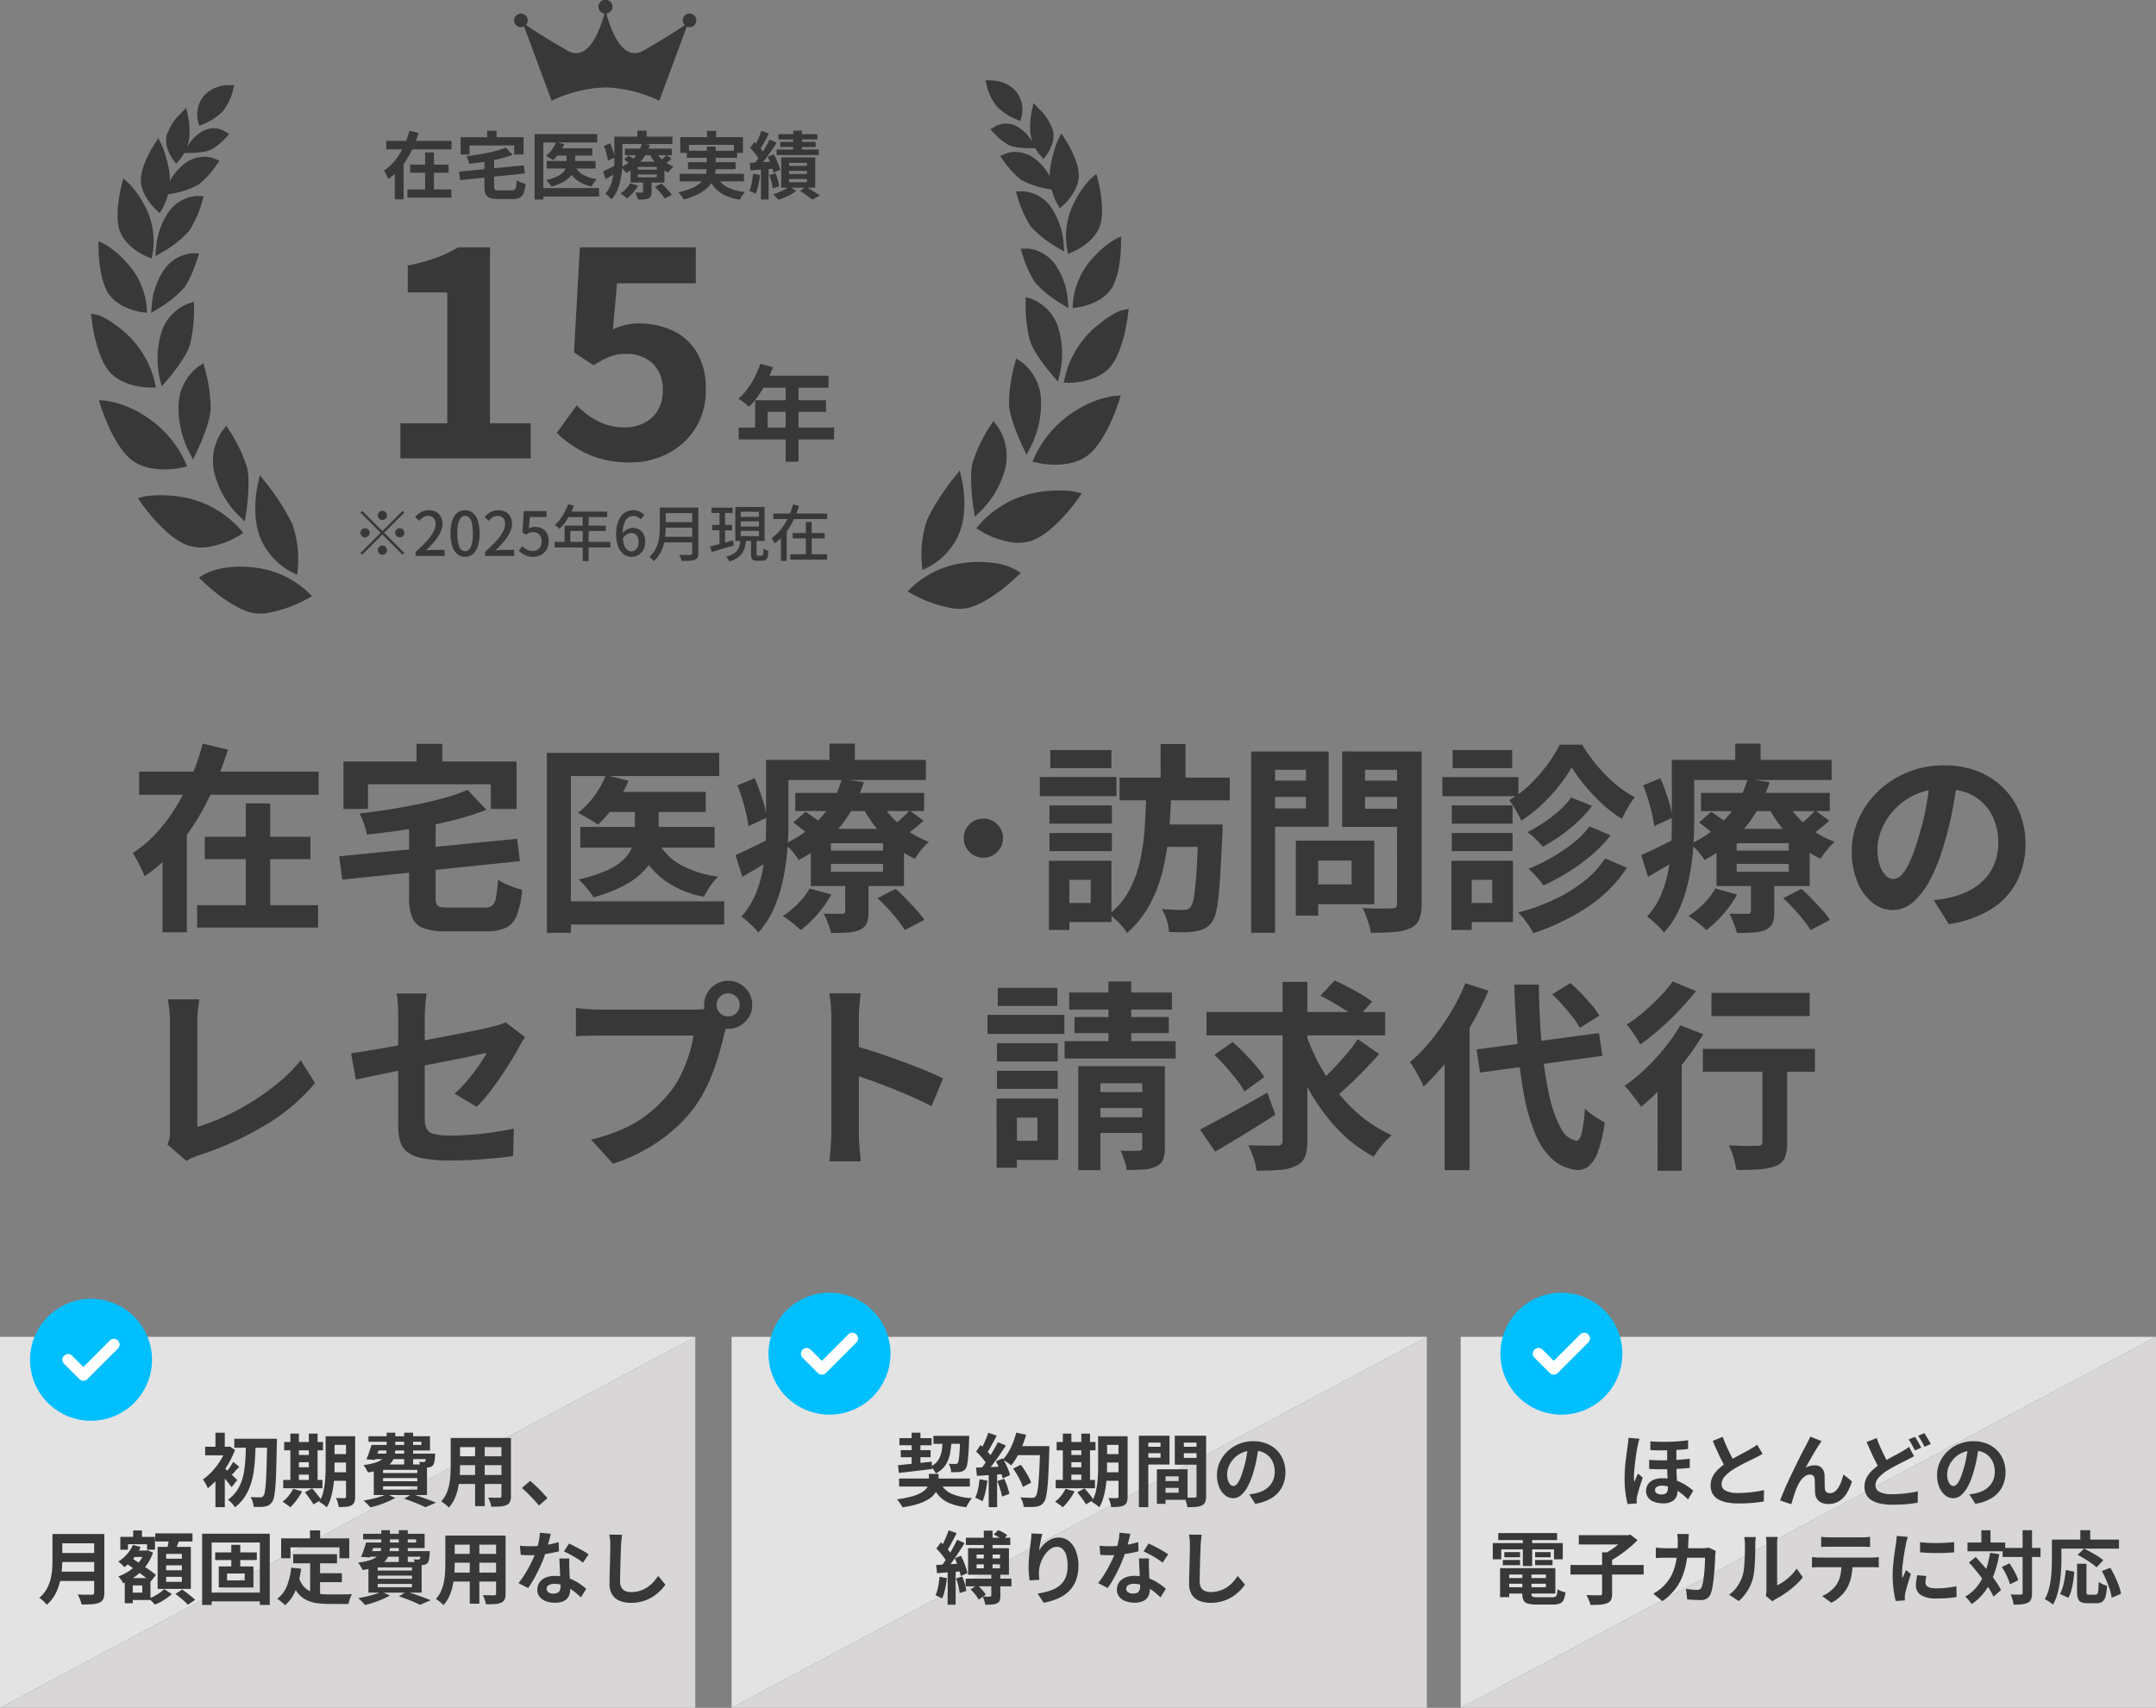
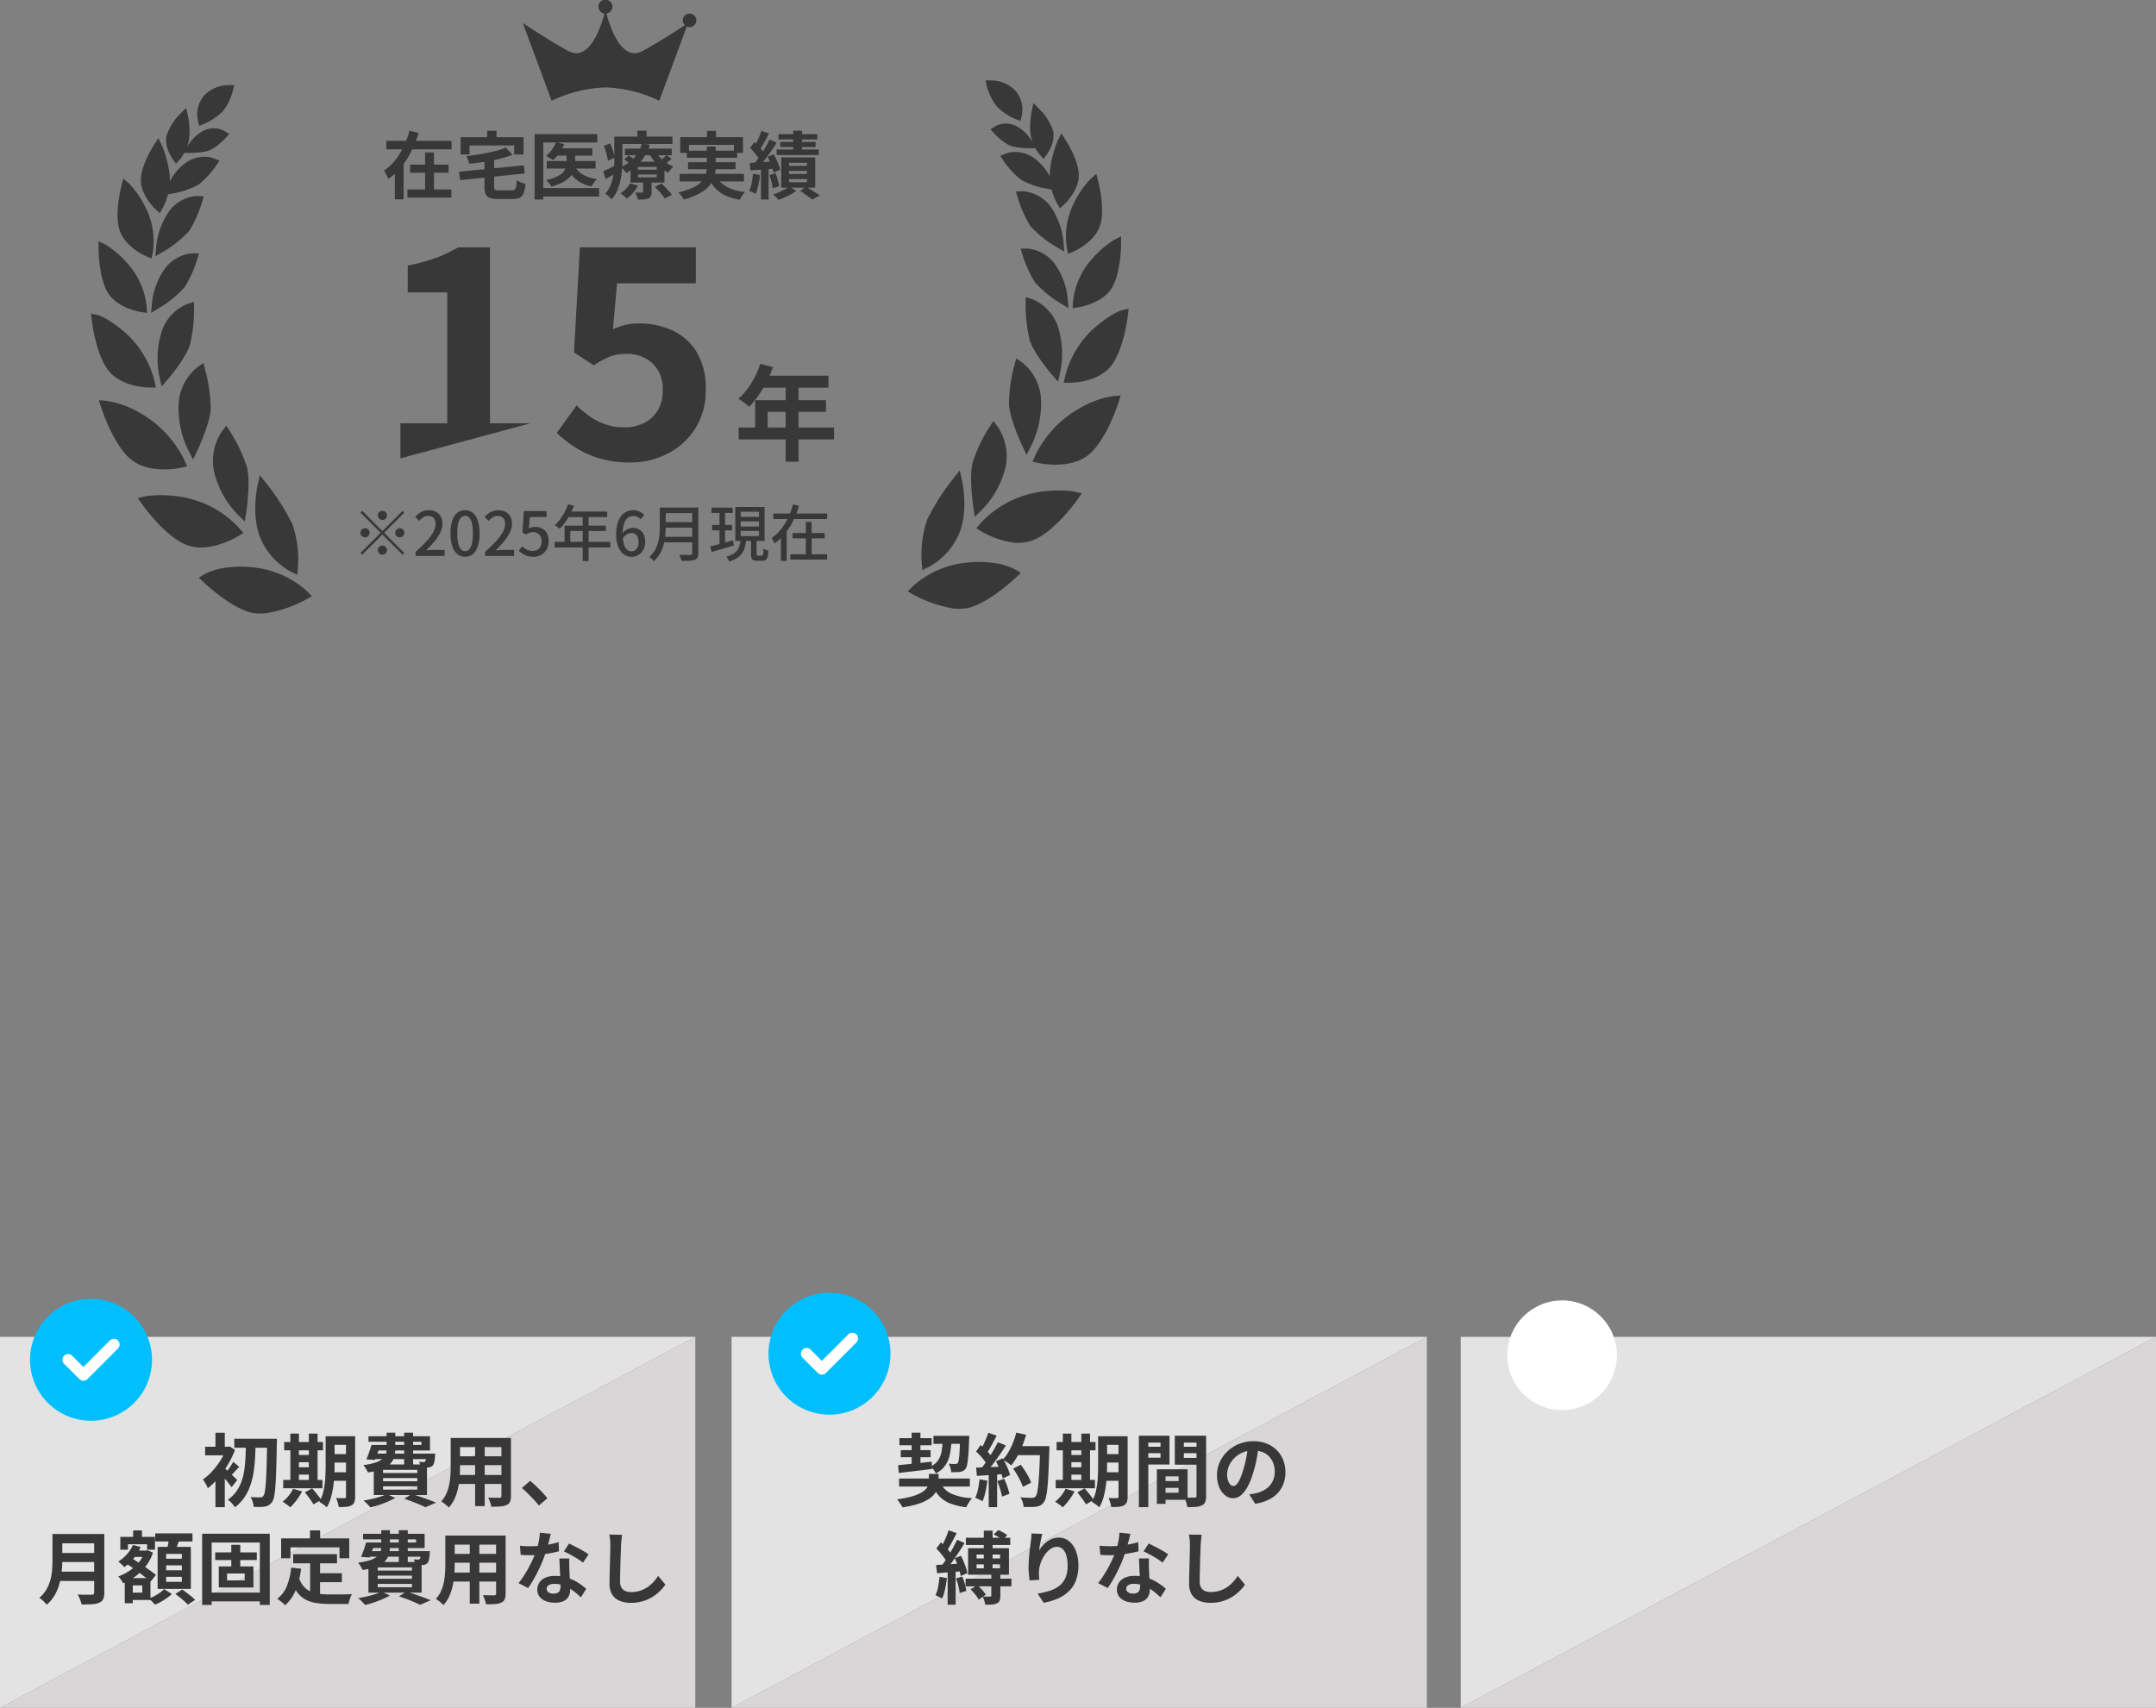
<svg xmlns="http://www.w3.org/2000/svg" width="353.491" height="280.078" viewBox="0 0 353.491 280.078">
  <rect x="0" y="0" width="353.491" height="280.078" fill="#808080" stroke="none" />
  <defs>
    <clipPath id="a">
      <path data-name="長方形 5" fill="#393838" d="M0 0h29.95v16.524H0z" />
    </clipPath>
  </defs>
  <g data-name="グループ 68144">
-     <path data-name="パス 19105" d="M22.815 126.537h29.436v3.8H22.815Zm10.758 10.692H50.9v3.663H33.573Zm-1.254 11.22h19.833v3.663H32.319Zm7.986-16.7H44.3V150.4h-4Zm-7.062-9.8 4.125.99a57.014 57.014 0 0 1-3.068 7.822 38.89 38.89 0 0 1-4.455 7.194 27.209 27.209 0 0 1-6.139 5.745 11.135 11.135 0 0 0-.545-1.254q-.347-.693-.709-1.386a9.966 9.966 0 0 0-.693-1.16 20.137 20.137 0 0 0 4.076-3.5 27.858 27.858 0 0 0 3.25-4.455A38.366 38.366 0 0 0 31.543 127a40.678 40.678 0 0 0 1.7-5.05Zm-6.6 13.827h3.993V152.9h-3.993Zm50.028-6.236 3.069 3.267a41.967 41.967 0 0 1-4.389 1.436q-2.376.643-4.933 1.139t-5.165.858q-2.607.363-5.115.627a8.6 8.6 0 0 0-.462-1.766 13.8 13.8 0 0 0-.726-1.7q2.409-.264 4.884-.66t4.8-.874q2.326-.479 4.373-1.056a30.062 30.062 0 0 0 3.664-1.271Zm-21.054 10.89 29.172-2.871.462 3.663-29.139 3.036Zm11.451-5.808h4.356v12.507a3.3 3.3 0 0 0 .149 1.138.8.8 0 0 0 .643.479 8.2 8.2 0 0 0 1.485.1h5.643a2.237 2.237 0 0 0 1.336-.33 2.117 2.117 0 0 0 .643-1.32 24.7 24.7 0 0 0 .33-2.937 7.691 7.691 0 0 0 1.155.66 14.305 14.305 0 0 0 1.452.594 12.32 12.32 0 0 0 1.353.4 15.965 15.965 0 0 1-.857 4.136 3.739 3.739 0 0 1-1.8 2.1 7.613 7.613 0 0 1-3.317.594h-6.367a11.318 11.318 0 0 1-3.778-.495 3.162 3.162 0 0 1-1.882-1.72 8.346 8.346 0 0 1-.544-3.333Zm1.221-12.639h4.224v6.006h-4.224Zm-11.979 2.9h28.38v7.788h-4.224v-4.059h-20.13v4.059H56.31Zm43.329 4.987h16.071v3.3H99.639Zm-4.488 5.742h22.011v3.4H95.151Zm8.943-4.521h3.894v5.445a10.217 10.217 0 0 1-.462 3.019 8.356 8.356 0 0 1-1.617 2.887 11.89 11.89 0 0 1-3.25 2.591 23.932 23.932 0 0 1-5.359 2.129 6.94 6.94 0 0 0-.66-.974q-.429-.544-.891-1.072a8.492 8.492 0 0 0-.891-.891 23.639 23.639 0 0 0 4.851-1.584 9 9 0 0 0 2.784-1.931 5.643 5.643 0 0 0 1.271-2.128 7.168 7.168 0 0 0 .33-2.079Zm-4.752-3.96 3.7.891a19.545 19.545 0 0 1-2.228 4.026 20.064 20.064 0 0 1-2.788 3.2 8.133 8.133 0 0 0-.974-.66q-.61-.363-1.221-.71t-1.076-.578a13.173 13.173 0 0 0 2.69-2.772 15.366 15.366 0 0 0 1.897-3.397Zm8.415 10.659a9.054 9.054 0 0 0 3.679 3.944 16.833 16.833 0 0 0 6.319 2.029 10.453 10.453 0 0 0-1.3 1.551 11.138 11.138 0 0 0-1.039 1.749 15.755 15.755 0 0 1-6.864-2.987 14.555 14.555 0 0 1-4.158-5.56Zm-18.084-14.322h28.248v3.8H93.6v25.702h-3.927Zm2.409 24.354h26.664v3.795H92.082Zm38.313-17.787h21.12v2.97h-21.12Zm-.33 4.851 2.013-1.749q.858.561 1.881 1.3a13.731 13.731 0 0 1 1.617 1.337l-2.112 1.914a15.553 15.553 0 0 0-1.535-1.37q-1.006-.805-1.864-1.432Zm13.794 12.408 3-1.518q.825.726 1.716 1.65t1.7 1.815a12.335 12.335 0 0 1 1.273 1.617l-3.2 1.683a13.763 13.763 0 0 0-1.14-1.634q-.742-.94-1.633-1.9t-1.716-1.713Zm-7.623-5.61v1.287h8.547v-1.287Zm0-3.4v1.221h8.547v-1.221Zm-3.3-2.343h15.279v9.372h-15.279Zm-.2 9.768 3.564.99a17.655 17.655 0 0 1-2.26 3.217 18.966 18.966 0 0 1-2.756 2.623q-.33-.33-.858-.775t-1.087-.857q-.561-.413-.99-.676a15.039 15.039 0 0 0 2.508-2.063 11.354 11.354 0 0 0 1.881-2.458Zm16.4-12.8 2.277 1.683a19.968 19.968 0 0 1-1.7 1.452q-.907.693-1.633 1.188l-2.013-1.551a19.717 19.717 0 0 0 1.617-1.337 20.1 20.1 0 0 0 1.455-1.438Zm-4.851-1.617a13.251 13.251 0 0 0 1.98 2.739 15.551 15.551 0 0 0 2.772 2.359 15.256 15.256 0 0 0 3.267 1.667 9.2 9.2 0 0 0-1.254 1.32 16.5 16.5 0 0 0-1.05 1.449 16.038 16.038 0 0 1-3.448-2.145 18.965 18.965 0 0 1-2.953-2.986 20.805 20.805 0 0 1-2.244-3.481Zm-5.709 12.8h3.828v5.446a4.853 4.853 0 0 1-.3 1.9 2.176 2.176 0 0 1-1.188 1.072 6.288 6.288 0 0 1-2.013.429q-1.116.061-2.634.061a11.078 11.078 0 0 0-.528-1.634 16.509 16.509 0 0 0-.693-1.534q.924.033 1.815.033h1.188a.572.572 0 0 0 .429-.115.521.521 0 0 0 .1-.346Zm-.561-16.335 3.63.5a23.394 23.394 0 0 1-2.162 4.834 20.556 20.556 0 0 1-3.448 4.34 22 22 0 0 1-5.082 3.6 9.35 9.35 0 0 0-1.056-1.419 6.285 6.285 0 0 0-1.32-1.188 18.549 18.549 0 0 0 4.669-3 16.107 16.107 0 0 0 3.069-3.679 15.367 15.367 0 0 0 1.703-3.987Zm-10.494-3.135h24.288v3.3h-24.285Zm-1.914 0h3.663v10.659q0 1.98-.2 4.323a38.467 38.467 0 0 1-.709 4.752 23.986 23.986 0 0 1-1.485 4.637 14.07 14.07 0 0 1-2.558 3.944 5.847 5.847 0 0 0-.792-.908q-.528-.512-1.056-.99a5.8 5.8 0 0 0-.924-.71 12.753 12.753 0 0 0 2.228-3.448 18.875 18.875 0 0 0 1.209-3.881 29.591 29.591 0 0 0 .511-3.977q.116-1.963.116-3.745Zm10.4-2.673h4.158v4.686h-4.158Zm-15.116 6.865 2.838-1.188a34.826 34.826 0 0 1 1.271 3.4 15.993 15.993 0 0 1 .71 3.069l-3 1.386a17.82 17.82 0 0 0-.363-2.03q-.264-1.139-.627-2.36a19.652 19.652 0 0 0-.829-2.277Zm-.3 11.418q1.155-.495 2.722-1.271t3.251-1.6l.891 2.97q-1.386.891-2.871 1.782t-2.868 1.687Zm40.656-5.973a3.082 3.082 0 0 1 2.26.941 3.082 3.082 0 0 1 .941 2.26 3.082 3.082 0 0 1-.941 2.26 3.082 3.082 0 0 1-2.26.941 3.121 3.121 0 0 1-2.294-.941 3.082 3.082 0 0 1-.94-2.26 3.067 3.067 0 0 1 .94-2.277 3.149 3.149 0 0 1 2.297-.924Zm29.04-12.243h4.092v7.227h-4.089Zm6.2 13.2h3.96v.99a4.663 4.663 0 0 1-.033.627q-.165 3.564-.314 6.1t-.33 4.224a16.836 16.836 0 0 1-.462 2.673 4.309 4.309 0 0 1-.644 1.452 3.585 3.585 0 0 1-1.238 1.023 5.608 5.608 0 0 1-1.468.429 11.826 11.826 0 0 1-1.881.149q-1.155.016-2.409-.049a7.6 7.6 0 0 0-.363-1.9 7.878 7.878 0 0 0-.825-1.865q1.122.1 2.063.132t1.468.033a1.9 1.9 0 0 0 .66-.1 1.519 1.519 0 0 0 .528-.363 4.2 4.2 0 0 0 .561-1.765q.231-1.37.412-4.059t.314-7.045Zm-8.547-5.049h4.092q-.1 3.135-.38 6.336a41.949 41.949 0 0 1-1.007 6.2 23.684 23.684 0 0 1-2.128 5.627 16.5 16.5 0 0 1-3.738 4.67 8.6 8.6 0 0 0-1.3-1.65 12.2 12.2 0 0 0-1.633-1.419 12.631 12.631 0 0 0 3.35-4.01 19.118 19.118 0 0 0 1.766-4.917 35.994 35.994 0 0 0 .726-5.4q.16-2.764.259-5.437Zm-4.389-2.64h18.084v3.729h-18.077Zm6.468 7.689h8.052v3.663h-8.052Zm-17.952-3.135H182.3v3h-10.23Zm.132-9.075h10.032v2.97h-10.025Zm-.132 13.6H182.3v2.97h-10.23Zm-1.584-9.174h12.573v3.135H170.49Zm3.4 13.728h8.349v10.061h-8.349v-3.135h4.95v-3.795h-4.95Zm-1.914 0h3.366v11.348h-3.366Zm42.207-3.3h11.154v10.424h-11.148v-3.234h7.425v-3.927h-7.425Zm-1.716 0h3.663v12.305h-3.663Zm-5.379-9.834h8.25v2.674h-8.25Zm15.312 0h8.316v2.674H222.4Zm6.666-4.785h4.026v24.977a6.715 6.715 0 0 1-.4 2.574 2.787 2.787 0 0 1-1.419 1.419 7.759 7.759 0 0 1-2.64.627q-1.584.132-3.894.132a5.385 5.385 0 0 0-.264-1.32q-.231-.726-.495-1.468a6.526 6.526 0 0 0-.594-1.27q.99.066 1.98.082t1.766 0q.775-.017 1.105-.016a.9.9 0 0 0 .643-.181.9.9 0 0 0 .182-.644Zm-21.681 0h10.461v12.342h-10.455v-3h6.732v-6.343h-6.732Zm23.826 0v3h-7.392v6.4h7.392v2.97h-11.148v-12.374Zm-26.07 0h3.927v29.729h-3.921Zm52.536 2.607a22.875 22.875 0 0 1-2.112 3.1 28.834 28.834 0 0 1-2.854 3.086 22.216 22.216 0 0 1-3.284 2.557 17.6 17.6 0 0 0-.891-1.733 13.112 13.112 0 0 0-1.089-1.633 16.835 16.835 0 0 0 3.36-2.525 25.4 25.4 0 0 0 2.887-3.284 21.857 21.857 0 0 0 2.046-3.3h3.663a27.869 27.869 0 0 0 2.458 3.432 24.24 24.24 0 0 0 2.987 3.019 16.9 16.9 0 0 0 3.2 2.162 12.978 12.978 0 0 0-1.138 1.7q-.577 1.006-.974 1.865a19.961 19.961 0 0 1-3.135-2.376 30.749 30.749 0 0 1-2.871-3 27.654 27.654 0 0 1-2.247-3.074Zm-.066 4.95 3.432 1.353a20.52 20.52 0 0 1-2.343 2.591 26.236 26.236 0 0 1-2.789 2.277 27.587 27.587 0 0 1-2.953 1.832 14.922 14.922 0 0 0-1.139-1.221 11.082 11.082 0 0 0-1.369-1.155 27.777 27.777 0 0 0 2.656-1.568 21.68 21.68 0 0 0 2.557-1.98 13.624 13.624 0 0 0 1.954-2.133Zm3 4.719 3.474 1.483a22.8 22.8 0 0 1-3.135 3.234 31.646 31.646 0 0 1-3.795 2.766 36.991 36.991 0 0 1-4.092 2.211 15.532 15.532 0 0 0-1.122-1.411 10.756 10.756 0 0 0-1.353-1.32 27.477 27.477 0 0 0 3.779-1.815 28.985 28.985 0 0 0 3.548-2.393 14.171 14.171 0 0 0 2.705-2.759Zm2.574 5.247 3.564 1.551a22.636 22.636 0 0 1-6.551 6.5 37.116 37.116 0 0 1-8.794 4.224 12.826 12.826 0 0 0-1.089-1.749 13.666 13.666 0 0 0-1.386-1.65 32.887 32.887 0 0 0 5.709-2.029 25.641 25.641 0 0 0 4.934-2.97 15.827 15.827 0 0 0 3.622-3.881Zm-25.146-8.679h9.966v3h-9.966Zm.132-9.075h9.768v2.97h-9.768Zm-.132 13.6h9.966v2.97h-9.966Zm-1.551-9.174h12.474v3.135H236.49Zm3.267 13.728h8.316v10.057h-8.316v-3.135h4.917v-3.795h-4.917Zm-1.782 0h3.333v11.344h-3.333Zm40.92-11.121h21.12v2.97h-21.12Zm-.33 4.851 2.013-1.749q.858.561 1.881 1.3a13.732 13.732 0 0 1 1.617 1.337l-2.112 1.914a15.552 15.552 0 0 0-1.534-1.37q-.998-.813-1.856-1.44Zm13.803 12.4 3-1.518q.825.726 1.716 1.65t1.7 1.815a12.336 12.336 0 0 1 1.273 1.617l-3.2 1.683a13.765 13.765 0 0 0-1.14-1.634q-.742-.94-1.633-1.9t-1.716-1.713Zm-7.623-5.61v1.287h8.547v-1.287Zm0-3.4v1.221h8.547v-1.221Zm-3.3-2.343h15.279v9.372h-15.279Zm-.2 9.768 3.564.99a17.655 17.655 0 0 1-2.26 3.217 18.966 18.966 0 0 1-2.755 2.623q-.33-.33-.858-.775t-1.088-.857q-.561-.413-.99-.676a15.038 15.038 0 0 0 2.508-2.063 11.353 11.353 0 0 0 1.881-2.458Zm16.4-12.8 2.277 1.683a19.968 19.968 0 0 1-1.7 1.452q-.908.693-1.633 1.188l-2.013-1.551a19.725 19.725 0 0 0 1.617-1.337 20.1 20.1 0 0 0 1.455-1.438Zm-4.851-1.617a13.252 13.252 0 0 0 1.98 2.739 15.551 15.551 0 0 0 2.772 2.359 15.255 15.255 0 0 0 3.267 1.667 9.2 9.2 0 0 0-1.254 1.32 16.493 16.493 0 0 0-1.05 1.449 16.039 16.039 0 0 1-3.449-2.145 18.966 18.966 0 0 1-2.953-2.986 20.8 20.8 0 0 1-2.244-3.481Zm-5.709 12.8h3.828v5.446a4.852 4.852 0 0 1-.3 1.9 2.176 2.176 0 0 1-1.188 1.072 6.287 6.287 0 0 1-2.013.429q-1.116.061-2.634.061a11.081 11.081 0 0 0-.528-1.634 16.509 16.509 0 0 0-.693-1.534q.924.033 1.815.033h1.188a.572.572 0 0 0 .429-.115.521.521 0 0 0 .1-.346Zm-.561-16.335 3.63.5a23.4 23.4 0 0 1-2.161 4.834 20.555 20.555 0 0 1-3.449 4.34 22 22 0 0 1-5.082 3.6 9.35 9.35 0 0 0-1.056-1.419 6.285 6.285 0 0 0-1.32-1.188 18.549 18.549 0 0 0 4.67-3 16.108 16.108 0 0 0 3.069-3.679 15.368 15.368 0 0 0 1.702-3.987Zm-10.494-3.135h24.288v3.3h-24.285Zm-1.914 0h3.663v10.659q0 1.98-.2 4.323a38.461 38.461 0 0 1-.71 4.752 23.986 23.986 0 0 1-1.485 4.637 14.07 14.07 0 0 1-2.557 3.944 5.846 5.846 0 0 0-.792-.908q-.528-.512-1.056-.99a5.8 5.8 0 0 0-.924-.71 12.753 12.753 0 0 0 2.228-3.448 18.874 18.874 0 0 0 1.209-3.881 29.594 29.594 0 0 0 .512-3.977q.115-1.963.115-3.745Zm10.4-2.673h4.158v4.686h-4.158Zm-15.114 6.864 2.838-1.188a34.826 34.826 0 0 1 1.27 3.4 15.993 15.993 0 0 1 .71 3.069l-3 1.386a17.819 17.819 0 0 0-.363-2.03q-.264-1.139-.627-2.36a19.652 19.652 0 0 0-.83-2.276Zm-.3 11.418q1.155-.495 2.723-1.271t3.251-1.6l.891 2.97q-1.386.891-2.871 1.782t-2.871 1.688ZM321 127.4q-.33 2.508-.858 5.346a52 52 0 0 1-1.419 5.742 29.5 29.5 0 0 1-2.244 5.742 12.587 12.587 0 0 1-2.822 3.713 5.067 5.067 0 0 1-3.349 1.3 5.222 5.222 0 0 1-3.347-1.243 8.453 8.453 0 0 1-2.442-3.416 12.769 12.769 0 0 1-.908-4.95 12.926 12.926 0 0 1 1.155-5.412 14.4 14.4 0 0 1 3.217-4.5 15.254 15.254 0 0 1 4.818-3.086 15.643 15.643 0 0 1 5.957-1.122 14.685 14.685 0 0 1 5.527.99 12.441 12.441 0 0 1 4.207 2.739 11.888 11.888 0 0 1 2.673 4.092 13.638 13.638 0 0 1 .924 5.049 13.287 13.287 0 0 1-1.419 6.2 11.73 11.73 0 0 1-4.207 4.521 18.041 18.041 0 0 1-6.947 2.442l-2.475-3.927q.957-.1 1.683-.231t1.386-.3a12.558 12.558 0 0 0 2.953-1.138 9.218 9.218 0 0 0 2.393-1.848 8.086 8.086 0 0 0 1.6-2.59 8.942 8.942 0 0 0 .577-3.267 10.267 10.267 0 0 0-.594-3.564 8.024 8.024 0 0 0-1.749-2.821 7.706 7.706 0 0 0-2.8-1.848 10.394 10.394 0 0 0-3.8-.644 10.881 10.881 0 0 0-4.653.941 10.893 10.893 0 0 0-3.4 2.425 10.649 10.649 0 0 0-2.1 3.2 8.553 8.553 0 0 0-.71 3.267 8.252 8.252 0 0 0 .4 2.755 4.171 4.171 0 0 0 .974 1.65 1.781 1.781 0 0 0 1.237.544 1.928 1.928 0 0 0 1.37-.71 7.914 7.914 0 0 0 1.336-2.161 29.243 29.243 0 0 0 1.32-3.663 45.074 45.074 0 0 0 1.287-5.082 51.729 51.729 0 0 0 .759-5.28ZM27.435 187.68a3.928 3.928 0 0 0 .365-1.089 7.535 7.535 0 0 0 .066-1.056v-17.886q0-.627-.05-1.32t-.132-1.337q-.084-.643-.184-1.105h5.181q-.132.957-.231 1.881a17.646 17.646 0 0 0-.1 1.881v17.16a33.425 33.425 0 0 0 4.306-1.633 41.21 41.21 0 0 0 4.62-2.475 38.278 38.278 0 0 0 4.389-3.152 26.659 26.659 0 0 0 3.646-3.663l2.343 3.729a31.822 31.822 0 0 1-8.333 7.012 53.9 53.9 0 0 1-10.808 4.868q-.33.132-.858.33a5.709 5.709 0 0 0-1.089.561Zm37.851-3.069v-17.886q0-.528-.016-1.221t-.083-1.386a11.933 11.933 0 0 0-.165-1.188h4.917q-.1.759-.2 1.865t-.1 1.931v16.73a3.792 3.792 0 0 0 .3 1.617 1.783 1.783 0 0 0 1.2.891 10.448 10.448 0 0 0 2.722.264q1.749 0 3.515-.149t3.514-.4q1.749-.247 3.366-.577l-.132 4.488q-1.353.2-3.069.363t-3.548.264q-1.831.1-3.613.1a23.707 23.707 0 0 1-4.521-.347 6.133 6.133 0 0 1-2.59-1.04 3.427 3.427 0 0 1-1.183-1.778 9.225 9.225 0 0 1-.314-2.541Zm20.79-14.52q-.231.363-.545.875t-.545.941q-.528 1.023-1.336 2.31t-1.733 2.64q-.924 1.353-1.9 2.574a21.5 21.5 0 0 1-1.865 2.079l-3.63-2.145a20.26 20.26 0 0 0 2.128-2.194q1.04-1.238 1.865-2.442t1.287-2.03q-.462.066-1.6.314t-2.788.577q-1.65.33-3.6.709t-3.927.776l-3.828.775q-1.848.375-3.333.693-1.485.313-2.376.512l-.792-4.323q.957-.132 2.508-.379t3.465-.594q1.914-.347 3.993-.743t4.125-.792l3.828-.742q1.782-.347 3.1-.627t1.98-.446q.693-.165 1.287-.347a6.824 6.824 0 0 0 1.056-.412Zm31.416-5.28a1.79 1.79 0 0 0 .561 1.337 1.833 1.833 0 0 0 1.32.544 1.872 1.872 0 0 0 1.353-.544 1.79 1.79 0 0 0 .561-1.337 1.915 1.915 0 0 0-1.914-1.911 1.806 1.806 0 0 0-1.32.561 1.844 1.844 0 0 0-.561 1.35Zm-2.046 0a3.808 3.808 0 0 1 .544-2 4.078 4.078 0 0 1 1.436-1.435 3.75 3.75 0 0 1 1.947-.528 3.932 3.932 0 0 1 3.96 3.96 3.75 3.75 0 0 1-.528 1.947 4.078 4.078 0 0 1-1.436 1.435 3.808 3.808 0 0 1-2 .545 3.664 3.664 0 0 1-1.947-.545 4.266 4.266 0 0 1-1.436-1.435 3.664 3.664 0 0 1-.54-1.944Zm3.993 2.607a5.583 5.583 0 0 0-.4 1.105q-.165.644-.33 1.172-.264 1.221-.693 2.722T117 175.536a29.143 29.143 0 0 1-1.4 3.2 21.283 21.283 0 0 1-1.831 2.97 23.754 23.754 0 0 1-3.469 3.694 27.3 27.3 0 0 1-4.422 3.1 29.181 29.181 0 0 1-5.378 2.348l-3.6-3.96a27.962 27.962 0 0 0 5.676-1.947 19.941 19.941 0 0 0 4.142-2.64 22.874 22.874 0 0 0 3.118-3.168 16.141 16.141 0 0 0 1.865-3 24.324 24.324 0 0 0 1.287-3.251 19.116 19.116 0 0 0 .709-3.052H98.352q-1.155 0-2.228.033t-1.7.1v-4.657q.5.066 1.2.132t1.452.1q.743.033 1.271.033h15.284q.5 0 1.2-.033a5.663 5.663 0 0 0 1.37-.231Zm16.861 18.414v-18.975q0-.858-.082-1.98a17.316 17.316 0 0 0-.248-1.98h5.148q-.1.858-.2 1.9t-.1 2.062v18.973q0 .462.033 1.3t.132 1.732q.1.891.132 1.584h-5.148q.132-.99.231-2.31t.102-2.306Zm3.531-14.388q1.65.429 3.7 1.105t4.125 1.436q2.079.759 3.91 1.5t3.053 1.369l-1.881 4.554q-1.386-.726-3.069-1.469t-3.416-1.435q-1.732-.693-3.4-1.287t-3.02-1.056Zm23.628-.363h9.966v3h-9.966Zm.132-9.075h9.768v2.97h-9.768Zm-.132 13.6h9.966v2.97h-9.966Zm-1.551-9.174h12.606v3.135H161.91Zm3.267 13.728h8.316v10.061h-8.316v-3.135h4.917v-3.795h-4.917Zm-1.782 0h3.333v11.348H163.4Zm11.913-17.391h16.83v2.801h-16.83Zm.858 4.026h15.477v2.64h-15.475Zm-1.617 3.96h18.216v2.838h-18.214Zm7.194-9.8h3.729v12.205h-3.729Zm-4.95 13.893h12.639v2.8h-9.009V191.9h-3.63Zm10.494 0h3.7v13.426a5.113 5.113 0 0 1-.3 1.931 2.15 2.15 0 0 1-1.155 1.106 5.527 5.527 0 0 1-2.013.479q-1.188.082-2.772.082a8.659 8.659 0 0 0-.413-1.633 15.341 15.341 0 0 0-.611-1.535q.891.033 1.8.033t1.2-.033a.638.638 0 0 0 .445-.115.522.522 0 0 0 .116-.38Zm-8.91 4.257h10.791v2.607h-10.789Zm0 4.125h10.791v2.57h-10.789Zm19.437-17.259h29.3v3.828h-29.3Zm16.236 3.366a30.551 30.551 0 0 0 2.277 5.264 32.3 32.3 0 0 0 3.168 4.735 25.326 25.326 0 0 0 3.96 3.943 22.522 22.522 0 0 0 4.719 2.888 12.273 12.273 0 0 0-1.023 1.007q-.561.611-1.073 1.287a13.1 13.1 0 0 0-.841 1.237 23.164 23.164 0 0 1-6.171-4.785 32.531 32.531 0 0 1-4.719-6.683 48.729 48.729 0 0 1-3.4-8Zm8.58 1.089 3.5 2.442q-1.122 1.254-2.376 2.557t-2.508 2.475q-1.254 1.172-2.343 2.1L216 177.78q1.056-.924 2.277-2.178t2.376-2.607a29.077 29.077 0 0 0 1.977-2.574Zm-6.138-7.128 2.343-2.508q.99.462 2.145 1.056t2.227 1.238a19.615 19.615 0 0 1 1.766 1.171l-2.471 2.767a16.147 16.147 0 0 0-1.683-1.221q-1.023-.66-2.161-1.32t-2.164-1.188Zm-17.391 9.7 3-2.112q.957.825 1.947 1.848t1.854 2.026a15.263 15.263 0 0 1 1.386 1.865L204.051 179a13.88 13.88 0 0 0-1.287-1.914q-.825-1.056-1.782-2.145a26.779 26.779 0 0 0-1.882-1.946Zm11.187-11.979h4.059v26.07a7.048 7.048 0 0 1-.4 2.673 2.775 2.775 0 0 1-1.452 1.419 6.915 6.915 0 0 1-2.607.676 37.055 37.055 0 0 1-3.861.116 10.451 10.451 0 0 0-.511-2.079 16.534 16.534 0 0 0-.842-2.079q1.518.066 2.887.066h1.865a.966.966 0 0 0 .66-.181.8.8 0 0 0 .2-.611Zm-13.53 24.222q1.386-.726 3.184-1.683t3.828-2.1q2.029-1.139 4.01-2.26l1.32 3.6q-2.475 1.617-5.1 3.217t-4.768 2.854ZM242.1 172.1l20.064-2.673.561 3.729-20.064 2.744Zm12.408-9.042 2.97-1.848q.858.759 1.782 1.716t1.716 1.9a12.642 12.642 0 0 1 1.254 1.733l-3.2 2.013a11.767 11.767 0 0 0-1.155-1.733q-.759-.974-1.633-1.964t-1.734-1.813Zm-14.256-1.815 3.795 1.221a51.976 51.976 0 0 1-2.953 5.841 51.11 51.11 0 0 1-3.663 5.445 35.725 35.725 0 0 1-4.043 4.455 9.034 9.034 0 0 0-.561-1.254q-.4-.759-.842-1.518t-.809-1.254a25.949 25.949 0 0 0 3.5-3.6 40.439 40.439 0 0 0 3.135-4.471 33.005 33.005 0 0 0 2.441-4.861Zm-3.4 9.471 4.026-4.059.066.066V191.9h-4.092Zm11.418-9.24h4.03q.066 5.28.479 9.851a65.424 65.424 0 0 0 1.171 8.035 20.727 20.727 0 0 0 1.881 5.495 3.757 3.757 0 0 0 2.607 2.227q.561.033.891-1.254a25.038 25.038 0 0 0 .528-4.026 6.932 6.932 0 0 0 .99.858q.627.462 1.254.841t.99.577A20.626 20.626 0 0 1 261.95 189a5.291 5.291 0 0 1-1.568 2.326 2.686 2.686 0 0 1-1.782.544 6.956 6.956 0 0 1-4.026-1.716 11.429 11.429 0 0 1-2.822-4.125 30.794 30.794 0 0 1-1.848-6.3 74.621 74.621 0 0 1-1.073-8.267q-.362-4.605-.56-9.984Zm32.34 1.353h16.1v3.8h-16.1Zm8.349 10.3h4.059v14.256a6.51 6.51 0 0 1-.38 2.458 2.584 2.584 0 0 1-1.469 1.369 9.161 9.161 0 0 1-2.673.545q-1.584.115-3.795.115a15.8 15.8 0 0 0-.479-2.029 13.518 13.518 0 0 0-.742-2l1.914.066q.957.033 1.716.017t1.056-.017a.966.966 0 0 0 .627-.148.615.615 0 0 0 .165-.479Zm-9.768-1.122h18.381v3.762h-18.38Zm-7.424 3.895 3.465-3.5.5.2V192h-3.96Zm3.729-7.755 3.762 1.452a42.329 42.329 0 0 1-2.986 4.372 52.133 52.133 0 0 1-3.564 4.142 40.6 40.6 0 0 1-3.646 3.4q-.264-.429-.759-1.072t-1.007-1.3a8.718 8.718 0 0 0-.941-1.056 28.46 28.46 0 0 0 3.4-2.788 36.135 36.135 0 0 0 3.168-3.432 28.886 28.886 0 0 0 2.577-3.719Zm-1.254-7.194 3.828 1.584q-1.221 1.551-2.739 3.152t-3.168 3.052a34.56 34.56 0 0 1-3.234 2.541 11.362 11.362 0 0 0-.627-1.073q-.4-.61-.809-1.2a9.473 9.473 0 0 0-.775-.99 22.418 22.418 0 0 0 2.8-2.079q1.419-1.221 2.673-2.524a19.617 19.617 0 0 0 2.051-2.464Z" fill="#393838" />
    <g data-name="グループ 45510">
      <g data-name="グループ 7">
        <path data-name="パス 3" d="M119.948 219.235v60.845l114-60.844Z" fill="#e3e3e3" />
        <path data-name="パス 4" d="M233.948 280.08v-60.845l-114 60.844Z" fill="#d8d6d6" />
      </g>
      <g data-name="グループ 9">
        <path data-name="パス 3" d="M239.491 219.235v60.845l114-60.844Z" fill="#e3e3e3" />
        <path data-name="パス 4" d="M353.491 280.08v-60.845l-114 60.844Z" fill="#d8d6d6" />
      </g>
      <g data-name="グループ 8">
        <path data-name="パス 3" d="M0 219.235v60.845l114-60.844Z" fill="#e3e3e3" />
        <path data-name="パス 4" d="M114 280.08v-60.845L0 280.079Z" fill="#d8d6d6" />
      </g>
      <path data-name="パス 19106" d="M38.417 235.951h5.953v1.469h-5.954Zm5.382 0h1.6v.5a2.51 2.51 0 0 1-.013.292q-.039 2.457-.091 4.16t-.138 2.797a14.619 14.619 0 0 1-.208 1.7 2.427 2.427 0 0 1-.305.864 1.845 1.845 0 0 1-.533.559 1.8 1.8 0 0 1-.637.234 3.988 3.988 0 0 1-.851.078q-.5 0-1.033-.013a3.259 3.259 0 0 0-.156-.806 3.47 3.47 0 0 0-.351-.806q.52.039.949.046t.65.006a.594.594 0 0 0 .507-.247 1.844 1.844 0 0 0 .241-.747q.1-.566.169-1.619t.117-2.678q.046-1.625.085-3.939Zm-3.471.689h1.586q-.026 1.209-.091 2.418t-.241 2.353a12.521 12.521 0 0 1-.54 2.2 8.339 8.339 0 0 1-.972 1.953 6.906 6.906 0 0 1-1.547 1.618 4.528 4.528 0 0 0-.52-.663 4.16 4.16 0 0 0-.637-.572 5.789 5.789 0 0 0 1.41-1.4 6.789 6.789 0 0 0 .865-1.716 9.993 9.993 0 0 0 .442-1.95q.13-1.027.175-2.1t.07-2.141Zm-5.005 5.018 1.534-1.833v7.345h-1.534Zm-1.69-4.394h3.887v1.4h-3.887Zm1.69-2.3h1.534v3.055h-1.534Zm1.378 5.72a5 5 0 0 1 .475.4q.306.28.656.611t.643.611q.292.28.423.41l-.928 1.178q-.182-.247-.448-.592t-.572-.7l-.579-.676q-.273-.318-.481-.527Zm.4-3.419h.3l.26-.065.871.585a15.308 15.308 0 0 1-1.183 2.431 15.583 15.583 0 0 1-1.565 2.184 13.157 13.157 0 0 1-1.714 1.676 2.9 2.9 0 0 0-.215-.487q-.149-.28-.306-.546a2.5 2.5 0 0 0-.286-.41 9.11 9.11 0 0 0 1.547-1.371 12 12 0 0 0 1.36-1.794 10.3 10.3 0 0 0 .936-1.9Zm1.131 2.47 1 .832q-.416.4-.78.813t-.663.7l-.7-.637a9.659 9.659 0 0 0 .6-.819q.338-.5.546-.89Zm15.808-4.2h3.357v1.417h-3.354Zm0 2.938h3.357v1.378h-3.354Zm-.01 2.977h3.38v1.391h-3.38Zm2.7-5.915h1.499v9.906a2.541 2.541 0 0 1-.13.9 1.038 1.038 0 0 1-.469.53 2.277 2.277 0 0 1-.851.234 10.689 10.689 0 0 1-1.242.039 4.741 4.741 0 0 0-.167-.744 5.115 5.115 0 0 0-.273-.734q.416.026.826.026h.547a.28.28 0 0 0 .2-.058.28.28 0 0 0 .059-.2Zm-3.341 0h1.469v4.784q0 .767-.045 1.677t-.182 1.84a14.1 14.1 0 0 1-.384 1.8 6.063 6.063 0 0 1-.677 1.564 2.039 2.039 0 0 0-.346-.322q-.234-.178-.468-.332a2.666 2.666 0 0 0-.416-.234 6.3 6.3 0 0 0 .715-1.885 13.751 13.751 0 0 0 .28-2.112q.058-1.072.058-2Zm-6.8.949h6.37v1.365h-6.37Zm1.69 2.132h3.107v1.184h-3.102Zm0 2.015h3.107v1.2h-3.102Zm-1.841 2.069h6.432v1.365h-6.435Zm1.17-7.592h1.4v8.086h-1.4Zm3.029 0h1.433v8.086h-1.43Zm-2.587 9.046 1.482.429a9.678 9.678 0 0 1-.9 1.423 8.935 8.935 0 0 1-1.05 1.194 2.511 2.511 0 0 0-.358-.312q-.227-.169-.468-.338t-.422-.273a5.541 5.541 0 0 0 .981-.962 5.668 5.668 0 0 0 .735-1.161Zm1.937.585 1.183-.65q.26.273.54.618t.533.676a5.542 5.542 0 0 1 .41.6l-1.262.732a4.986 4.986 0 0 0-.371-.6q-.24-.349-.513-.715t-.52-.661Zm11.362-7.774h7.748v-.52h-8.684v-.91h10.088v2.34h-9.152Zm-.442 0h1.456q-.208.624-.442 1.293t-.429 1.164l-1.422-.091q.221-.494.442-1.137t.395-1.229Zm.13 1.417h9.36v.91h-9.633Zm8.84 0h1.469l-.006.143q-.007.143-.007.26a8.221 8.221 0 0 1-.13 1 1.24 1.24 0 0 1-.247.559.981.981 0 0 1-.344.221 1.364 1.364 0 0 1-.41.091q-.2.013-.52.013t-.712-.012a2.2 2.2 0 0 0-.091-.474 3.274 3.274 0 0 0-.169-.462q.234.026.423.039a1.614 1.614 0 0 0 .292 0 .807.807 0 0 0 .156-.013.2.2 0 0 0 .117-.078.644.644 0 0 0 .117-.338q.039-.26.065-.793Zm-6.487-3.432h1.417v2.691a4.786 4.786 0 0 1-.169 1.293 2.605 2.605 0 0 1-.637 1.1 3.866 3.866 0 0 1-1.352.858 10.387 10.387 0 0 1-2.327.585 2.981 2.981 0 0 0-.195-.4q-.13-.227-.273-.448a2.831 2.831 0 0 0-.273-.364 10.226 10.226 0 0 0 2-.416 3.492 3.492 0 0 0 1.144-.6 1.71 1.71 0 0 0 .527-.748 2.8 2.8 0 0 0 .136-.891Zm2.873 0h1.469v5.25h-1.469Zm-3.458 7.45v.52h5.616v-.52Zm0 1.352v.548h5.616v-.546Zm0-2.7v.52h5.616v-.52Zm-1.521-.889h8.723v5.018h-8.723Zm4.992 5.629 1.248-.78q.7.221 1.436.474t1.4.5q.663.247 1.131.442l-1.742.754q-.379-.194-.938-.434t-1.209-.488q-.65-.247-1.326-.468Zm-2.86-.767 1.391.624a10.943 10.943 0 0 1-1.237.611q-.7.3-1.436.546t-1.41.4a4.029 4.029 0 0 0-.324-.368q-.208-.214-.416-.416a3.47 3.47 0 0 0-.39-.331q.7-.117 1.411-.279t1.332-.365a8.39 8.39 0 0 0 1.079-.422Zm11.375-9.2h7.969v1.495h-7.969Zm0 3h7.995v1.455h-7.995Zm-.026 3.068h8.073v1.469h-8.073Zm-.871-6.071h1.534v4.678q0 .767-.065 1.677a14.016 14.016 0 0 1-.254 1.823 8.487 8.487 0 0 1-.559 1.753 5.44 5.44 0 0 1-.969 1.482 2.213 2.213 0 0 0-.351-.351q-.234-.2-.474-.377t-.41-.286a4.757 4.757 0 0 0 .845-1.294 6.97 6.97 0 0 0 .462-1.469 11.41 11.41 0 0 0 .195-1.521q.046-.76.045-1.45Zm8.32 0h1.556v9.5a2.41 2.41 0 0 1-.156.969 1.059 1.059 0 0 1-.559.526 2.985 2.985 0 0 1-1 .234q-.611.052-1.508.039a3.73 3.73 0 0 0-.195-.754 5.792 5.792 0 0 0-.309-.736q.377.013.754.019t.669.007h.423a.379.379 0 0 0 .253-.065.33.33 0 0 0 .072-.247Zm-4.316.6h1.572V247h-1.572ZM88.362 246.9q-.392-.5-.871-1t-.975-1q-.494-.488-.949-.877l1.352-1.17q.468.377 1 .89t1.021 1.034q.488.52.813.923ZM9.68 251.574h6.49v1.526H9.68Zm.013 3.107h6.539v1.482H9.693Zm-.078 3.068h6.526v1.521H9.615Zm-1.014-6.175h1.612v4.3q0 .845-.1 1.82a13 13 0 0 1-.357 1.976 7.853 7.853 0 0 1-.767 1.9 5.855 5.855 0 0 1-1.339 1.6 3.2 3.2 0 0 0-.331-.39q-.215-.221-.455-.429a2.8 2.8 0 0 0-.423-.312 5.175 5.175 0 0 0 1.177-1.384 6.464 6.464 0 0 0 .65-1.58 8.979 8.979 0 0 0 .273-1.638q.058-.819.058-1.573Zm6.838 0h1.664v9.607a2.471 2.471 0 0 1-.188 1.079 1.221 1.221 0 0 1-.644.572 3.443 3.443 0 0 1-1.17.253q-.7.045-1.716.045a4.852 4.852 0 0 0-.156-.533q-.1-.3-.234-.6a3.9 3.9 0 0 0-.26-.507q.455.026.93.033t.845.006h.527a.456.456 0 0 0 .312-.084.387.387 0 0 0 .091-.293Zm5.967 2.717h2.574v1.04h-2.574Zm.429-3.3h1.443v2.039h-1.443Zm-.676 7.813h3.51v3.586h-3.51v-1.2h2.171V260h-2.171Zm-1.43-6.76h5.681v2.104h-1.3v-.9h-3.133v.9h-1.248Zm.728 6.76h1.313v4.121h-1.313Zm3.276-4.511h.247l.221-.065.884.4a7.611 7.611 0 0 1-1.157 2.191 8.435 8.435 0 0 1-1.7 1.677 9.513 9.513 0 0 1-2.041 1.151 4.311 4.311 0 0 0-.351-.585 3.344 3.344 0 0 0-.442-.533 7.92 7.92 0 0 0 1.84-.936 7.3 7.3 0 0 0 1.528-1.385 5.577 5.577 0 0 0 .975-1.71Zm-1.937-.923 1.261.325a7.449 7.449 0 0 1-1.151 1.878 8.138 8.138 0 0 1-1.528 1.436 1.984 1.984 0 0 0-.273-.3q-.182-.169-.377-.344a2.685 2.685 0 0 0-.338-.267 6.65 6.65 0 0 0 1.41-1.2 5.569 5.569 0 0 0 .996-1.53Zm-1.17 2.99.819-.936q.481.312 1.053.689t1.144.767q.572.39 1.079.754t.845.65l-.884 1.105a10.165 10.165 0 0 0-.812-.689q-.488-.377-1.047-.793t-1.131-.819q-.572-.405-1.066-.73Zm4.823-4.888h6.11v1.328h-6.11Zm1.794 5.239v.806h2.574v-.806Zm0 1.885v.819h2.574v-.819Zm0-3.757v.791h2.574v-.793Zm-1.4-1.157h5.447v6.89h-5.447Zm1.9-1.508 1.7.208q-.195.585-.41 1.163t-.4.995l-1.287-.247q.078-.312.149-.683t.137-.747q.066-.379.105-.691Zm-.819 8.437 1.248.806a7 7 0 0 1-.806.657 10.228 10.228 0 0 1-.975.611 7.691 7.691 0 0 1-.988.462q-.182-.208-.468-.494t-.533-.494a7 7 0 0 0 .949-.429 8.284 8.284 0 0 0 .9-.559 5.518 5.518 0 0 0 .667-.562Zm1.82.793 1.131-.728q.351.247.754.552t.767.6a6.619 6.619 0 0 1 .6.546l-1.209.793a4.576 4.576 0 0 0-.546-.559q-.351-.312-.747-.637t-.756-.571Zm6.539-6.812h6.825v1.246h-6.825Zm2.639-1.248h1.469v4.264h-1.469Zm-.689 4.706v1.131h2.886v-1.133Zm-1.363-1.159h5.681v3.445H35.87Zm-2.73-5.369h11.089V263.2h-1.625v-10.235h-7.9V263.2h-1.56Zm.91 9.659h9.178v1.443H34.05Zm14.014-6.3h7.189v1.495H48.07ZM51.67 258h4.381v1.469H51.67Zm-.819-2.249h1.625v6.279l-1.625-.195Zm-3.107 1.339 1.625.169a14.042 14.042 0 0 1-.884 3.51 6.426 6.426 0 0 1-1.742 2.483 4.966 4.966 0 0 0-.364-.351q-.234-.208-.487-.4t-.436-.312a4.767 4.767 0 0 0 1.586-2.1 10.9 10.9 0 0 0 .702-3.003Zm1.261 1.638a4.158 4.158 0 0 0 .786 1.436 3.194 3.194 0 0 0 1.131.832 5.317 5.317 0 0 0 1.411.384 12.1 12.1 0 0 0 1.625.1h1.358q.436 0 .891-.006l.845-.013q.39-.006.65-.019a3.255 3.255 0 0 0-.227.474q-.11.28-.2.578a4.079 4.079 0 0 0-.13.546H53.88a12.859 12.859 0 0 1-2.08-.156 5.439 5.439 0 0 1-1.71-.566 4.263 4.263 0 0 1-1.352-1.177 6.848 6.848 0 0 1-1.008-2Zm1.82-7.748h1.664v2.362h-1.664Zm-4.732 1.313H57.26v3.259h-1.6v-1.794h-8.034v1.794h-1.534Zm14.377.672h7.748v-.52h-8.683v-.91h10.088v2.34H60.47Zm-.442 0h1.457q-.208.624-.442 1.293t-.429 1.164l-1.417-.091q.221-.494.442-1.137t.39-1.229Zm.13 1.417h9.36v.91h-9.632Zm8.84 0h1.472l-.006.143q-.007.143-.007.26a8.221 8.221 0 0 1-.13 1 1.24 1.24 0 0 1-.247.559.981.981 0 0 1-.344.221 1.364 1.364 0 0 1-.41.091q-.2.013-.52.013t-.715-.013a2.2 2.2 0 0 0-.091-.474 3.274 3.274 0 0 0-.169-.462q.234.026.423.039a1.614 1.614 0 0 0 .292 0 .807.807 0 0 0 .156-.013.2.2 0 0 0 .117-.078.644.644 0 0 0 .117-.338q.039-.26.065-.793Zm-6.486-3.432h1.417v2.691a4.786 4.786 0 0 1-.169 1.293 2.605 2.605 0 0 1-.637 1.1 3.866 3.866 0 0 1-1.352.858 10.387 10.387 0 0 1-2.327.585 2.981 2.981 0 0 0-.195-.4q-.13-.227-.273-.448a2.831 2.831 0 0 0-.273-.364 10.226 10.226 0 0 0 2-.416 3.492 3.492 0 0 0 1.144-.6 1.71 1.71 0 0 0 .527-.748 2.8 2.8 0 0 0 .136-.891Zm2.873 0h1.469v5.25h-1.469Zm-3.458 7.45v.52h5.616v-.52Zm0 1.352v.548h5.616v-.546Zm0-2.7v.52h5.616v-.52Zm-1.521-.884h8.723v5.018h-8.723Zm4.992 5.629 1.248-.78q.7.221 1.436.474t1.4.5q.663.247 1.131.442l-1.742.754q-.377-.195-.936-.436t-1.211-.491q-.654-.247-1.326-.468Zm-2.86-.767 1.391.624a10.943 10.943 0 0 1-1.235.611q-.7.3-1.436.546t-1.41.4a4.029 4.029 0 0 0-.325-.371q-.208-.214-.416-.416a3.471 3.471 0 0 0-.39-.332q.7-.117 1.411-.28t1.332-.364a8.39 8.39 0 0 0 1.078-.423Zm11.375-9.2h7.969v1.486h-7.969Zm0 3h7.995v1.45h-7.995Zm-.026 3.068h8.073v1.469h-8.073Zm-.871-6.071h1.534v4.673q0 .767-.065 1.677a14.016 14.016 0 0 1-.253 1.823 8.487 8.487 0 0 1-.559 1.749 5.44 5.44 0 0 1-.969 1.482 2.213 2.213 0 0 0-.351-.351q-.234-.2-.474-.377t-.41-.286a4.757 4.757 0 0 0 .845-1.294 6.97 6.97 0 0 0 .462-1.469 11.41 11.41 0 0 0 .195-1.521q.046-.76.045-1.45Zm8.32 0h1.56v9.5a2.41 2.41 0 0 1-.156.968 1.059 1.059 0 0 1-.559.527 2.985 2.985 0 0 1-1 .234q-.611.052-1.508.039a3.73 3.73 0 0 0-.195-.754 5.792 5.792 0 0 0-.312-.741q.377.013.754.019t.669.007h.423a.379.379 0 0 0 .253-.065.33.33 0 0 0 .072-.247Zm-4.316.6h1.573V263H77.02Zm8.229 1.066q.416.052.89.071t.839.02a14.882 14.882 0 0 0 1.632-.091q.825-.091 1.592-.241a13.057 13.057 0 0 0 1.391-.352l.052 1.508q-.559.143-1.332.293t-1.632.247a14.961 14.961 0 0 1-1.69.1q-.39 0-.793-.013t-.828-.042Zm5.057-1.95q-.078.325-.208.845t-.292 1.092q-.163.572-.344 1.131a17.564 17.564 0 0 1-.754 1.989q-.468 1.053-1.014 2.054a17.2 17.2 0 0 1-1.105 1.781l-1.573-.806a14.061 14.061 0 0 0 .871-1.209q.429-.663.806-1.365t.677-1.367a12.212 12.212 0 0 0 .492-1.188 12.738 12.738 0 0 0 .436-1.54 8.861 8.861 0 0 0 .214-1.606Zm3.042 4.043q-.026.416-.02.825t.02.839l.033.76q.02.46.045.975.026.514.045.975t.02.734a2.367 2.367 0 0 1-.247 1.085 1.787 1.787 0 0 1-.787.773 3.177 3.177 0 0 1-1.475.286 4.172 4.172 0 0 1-1.456-.241 2.382 2.382 0 0 1-1.04-.715 1.811 1.811 0 0 1-.39-1.189 2.047 2.047 0 0 1 .338-1.151 2.254 2.254 0 0 1 .982-.806 3.737 3.737 0 0 1 1.553-.292 6.666 6.666 0 0 1 2.106.319 7.572 7.572 0 0 1 1.729.813 10.147 10.147 0 0 1 1.313.988l-.871 1.391q-.351-.312-.8-.7a7.43 7.43 0 0 0-1-.728 6.047 6.047 0 0 0-1.2-.559 4.234 4.234 0 0 0-1.384-.221 1.617 1.617 0 0 0-.9.221.662.662 0 0 0-.338.572.7.7 0 0 0 .293.585 1.346 1.346 0 0 0 .825.221 1.408 1.408 0 0 0 .7-.149.8.8 0 0 0 .364-.429 1.8 1.8 0 0 0 .1-.63q0-.3-.026-.845t-.058-1.209q-.033-.663-.059-1.326t-.052-1.17Zm2.236.689a8.925 8.925 0 0 0-.936-.663q-.559-.351-1.151-.67t-1.034-.514l.832-1.287q.351.156.8.384t.91.474q.462.247.858.488t.643.423Zm6.409-4.576q-.052.4-.1.871t-.072.858q-.013.533-.045 1.293t-.052 1.593l-.039 1.638q-.019.806-.02 1.4a1.93 1.93 0 0 0 .24 1.034 1.335 1.335 0 0 0 .644.546 2.415 2.415 0 0 0 .91.163 4.754 4.754 0 0 0 1.469-.215 4.868 4.868 0 0 0 1.212-.58 5.237 5.237 0 0 0 .981-.845 8.359 8.359 0 0 0 .786-1.014l1.183 1.43a7.185 7.185 0 0 1-2.02 1.96 6.447 6.447 0 0 1-1.605.741 6.7 6.7 0 0 1-2.015.286 4.747 4.747 0 0 1-1.853-.331 2.588 2.588 0 0 1-1.227-1.027 3.347 3.347 0 0 1-.435-1.8q0-.533.013-1.215t.039-1.424q.026-.741.039-1.449t.026-1.281q.013-.572.013-.91 0-.468-.039-.917a5.968 5.968 0 0 0-.13-.839Z" fill="#393838" />
      <path data-name="パス 19107" d="M147.415 242.477h11.6v1.313h-11.6Zm.052-6.63h5.278v1.17h-5.278Zm5.577-.377h4.94v1.313h-4.94Zm-5.356 2.353h4.888v1.157h-4.888Zm6.461 5.239a3.619 3.619 0 0 0 1.807 1.885 9.276 9.276 0 0 0 3.432.741 2.476 2.476 0 0 0-.364.442q-.182.273-.338.546a5.69 5.69 0 0 0-.26.507 10.565 10.565 0 0 1-2.684-.644 4.867 4.867 0 0 1-1.82-1.254 6.868 6.868 0 0 1-1.215-2.028Zm3.289-7.592h1.469v.357a1.653 1.653 0 0 1-.013.228q-.052 1.573-.13 2.555a14.368 14.368 0 0 1-.182 1.514 1.889 1.889 0 0 1-.273.754 1.286 1.286 0 0 1-.41.358 1.541 1.541 0 0 1-.5.149 4.683 4.683 0 0 1-.631.045q-.384.006-.812.006a3 3 0 0 0-.13-.721 2.752 2.752 0 0 0-.286-.669q.351.026.637.032t.442.007a.872.872 0 0 0 .234-.026.4.4 0 0 0 .182-.13 1.833 1.833 0 0 0 .165-.578 12.2 12.2 0 0 0 .13-1.313q.052-.878.1-2.32Zm-10.192 4.81q.7-.065 1.606-.156t1.911-.2q1.008-.111 2.008-.214l.026 1.2q-1.443.182-2.879.351l-2.555.3Zm7.332-4.342h1.456a18.713 18.713 0 0 1-.26 2.392 5.163 5.163 0 0 1-.728 1.9 4.219 4.219 0 0 1-1.6 1.4 2.976 2.976 0 0 0-.377-.592 2.977 2.977 0 0 0-.494-.513 3.206 3.206 0 0 0 1.281-1.112 4.032 4.032 0 0 0 .544-1.525 16.53 16.53 0 0 0 .178-1.95Zm-5.109-.988h1.443v5.395l-1.443.169Zm2.831 6.76h1.586v1.261a3.766 3.766 0 0 1-.136.995 3.012 3.012 0 0 1-.487.981 3.768 3.768 0 0 1-1.014.91 7.465 7.465 0 0 1-1.709.774 15.441 15.441 0 0 1-2.567.565 5.609 5.609 0 0 0-.41-.669q-.267-.384-.488-.643a17.933 17.933 0 0 0 2.282-.436 7.525 7.525 0 0 0 1.508-.559 3.4 3.4 0 0 0 .89-.637 1.917 1.917 0 0 0 .429-.663 1.963 1.963 0 0 0 .117-.657Zm13.806-.871 1.261-.624q.338.442.676.968t.611 1.04a5.536 5.536 0 0 1 .4.929l-1.352.7a6.143 6.143 0 0 0-.371-.929q-.253-.527-.572-1.073t-.65-1.011Zm.442-3.679h4.667v1.482h-4.667Zm3.991 0h1.511v.455a2.293 2.293 0 0 1-.013.273q-.065 2.145-.137 3.647t-.175 2.476a12.286 12.286 0 0 1-.24 1.534 2.152 2.152 0 0 1-.345.819 1.6 1.6 0 0 1-.565.52 2.49 2.49 0 0 1-.708.208 6.381 6.381 0 0 1-.9.052q-.552 0-1.137-.013a3.024 3.024 0 0 0-.156-.786 3.214 3.214 0 0 0-.374-.787q.624.052 1.144.065t.767.013a.871.871 0 0 0 .332-.052.764.764 0 0 0 .241-.169 1.608 1.608 0 0 0 .273-.689 11.9 11.9 0 0 0 .2-1.463q.085-.942.156-2.373t.123-3.419Zm-3.913-2.223 1.612.364a17.437 17.437 0 0 1-.656 1.892 15.735 15.735 0 0 1-.839 1.735 9.65 9.65 0 0 1-.949 1.4 4.968 4.968 0 0 0-.4-.325q-.247-.182-.52-.351t-.468-.273a6.365 6.365 0 0 0 .923-1.228 11.456 11.456 0 0 0 .748-1.534 13.649 13.649 0 0 0 .552-1.68Zm-4.589.026 1.378.481q-.26.507-.546 1.033t-.559 1.014a9.235 9.235 0 0 1-.533.852l-1.053-.429q.234-.4.481-.917t.468-1.047q.227-.532.367-.987Zm1.563 1.547 1.326.546q-.481.741-1.04 1.554t-1.131 1.553q-.572.741-1.066 1.3l-.949-.481q.377-.442.767-1t.774-1.157q.384-.6.728-1.2t.591-1.115Zm-3.562 1.534.741-1.066q.338.286.7.644t.67.709a3.45 3.45 0 0 1 .462.65l-.793 1.209a4.9 4.9 0 0 0-.448-.683q-.292-.383-.643-.767t-.689-.696Zm3.25 1.6 1.105-.481q.26.429.507.923t.429.969a7 7 0 0 1 .273.852l-1.2.546a7.374 7.374 0 0 0-.247-.851q-.169-.488-.4-1t-.467-.959Zm-3.25 1.04q.9-.026 2.165-.078t2.58-.117l-.013 1.235q-1.222.091-2.431.175t-2.171.136Zm3.471 2.21 1.144-.377a12.584 12.584 0 0 1 .507 1.273 10.152 10.152 0 0 1 .338 1.2l-1.209.442a10.029 10.029 0 0 0-.312-1.232q-.221-.709-.468-1.307Zm-2.912-.3 1.287.234a16.411 16.411 0 0 1-.312 1.846 8.72 8.72 0 0 1-.481 1.534 2.854 2.854 0 0 0-.351-.2q-.221-.111-.449-.215a3.344 3.344 0 0 0-.4-.156 5.945 5.945 0 0 0 .455-1.4 14.9 14.9 0 0 0 .254-1.643Zm1.508-1.222h1.378v5.8h-1.378Zm18.59-5.837h3.354v1.417h-3.354Zm0 2.938h3.354v1.378h-3.354Zm-.013 2.977h3.38v1.391h-3.38Zm2.7-5.915h1.499v9.906a2.541 2.541 0 0 1-.13.9 1.038 1.038 0 0 1-.468.527 2.277 2.277 0 0 1-.851.234 10.689 10.689 0 0 1-1.242.039 4.741 4.741 0 0 0-.169-.741 5.115 5.115 0 0 0-.273-.734q.416.026.826.026h.552a.28.28 0 0 0 .2-.058.28.28 0 0 0 .059-.2Zm-3.341 0h1.473v4.784q0 .767-.045 1.677t-.182 1.84a14.1 14.1 0 0 1-.387 1.8 6.063 6.063 0 0 1-.673 1.564 2.039 2.039 0 0 0-.351-.322q-.234-.178-.468-.332a2.666 2.666 0 0 0-.416-.234 6.3 6.3 0 0 0 .715-1.885 13.751 13.751 0 0 0 .28-2.112q.058-1.072.058-2Zm-6.8.949h6.375v1.365h-6.37Zm1.69 2.132h3.107v1.184h-3.102Zm0 2.015h3.107v1.2h-3.102Zm-1.841 2.069h6.435v1.365h-6.435Zm1.17-7.592h1.4v8.086h-1.4Zm3.029 0h1.43v8.086h-1.43Zm-2.589 9.046 1.482.429a9.678 9.678 0 0 1-.9 1.423 8.935 8.935 0 0 1-1.048 1.194 2.511 2.511 0 0 0-.358-.316q-.227-.169-.468-.338t-.422-.273a5.541 5.541 0 0 0 .981-.962 5.668 5.668 0 0 0 .733-1.157Zm1.937.585 1.183-.65q.26.273.54.618t.533.676a5.542 5.542 0 0 1 .41.6l-1.26.732a4.986 4.986 0 0 0-.371-.6q-.24-.345-.513-.708t-.52-.668Zm13.78-1.846h3.549V244h-3.547Zm-.091-1.937h4.381v5.005h-4.379V244.8h2.912v-2.687h-2.912Zm-.65 0h1.424v5.668h-1.422Zm-2.169-3.692h3.25v1.053h-3.25Zm6.032 0h3.276v1.053h-3.276Zm2.639-1.807h1.573v9.867a2.771 2.771 0 0 1-.143.988 1.046 1.046 0 0 1-.533.559 2.832 2.832 0 0 1-.982.247q-.579.052-1.423.052a3.441 3.441 0 0 0-.1-.52q-.078-.286-.182-.579a3.244 3.244 0 0 0-.221-.5q.351.026.7.032t.624 0q.279-.007.383-.007a.352.352 0 0 0 .247-.065.328.328 0 0 0 .057-.231Zm-8.554 0h4.121v4.719h-4.121v-1.118h2.652v-2.47h-2.652Zm9.386 0v1.131h-2.91v2.5h2.91v1.112h-4.394v-4.745Zm-10.283 0h1.547v11.713h-1.547Zm19.656 1.643q-.13.988-.338 2.106a20.487 20.487 0 0 1-.559 2.262 11.62 11.62 0 0 1-.886 2.257 4.959 4.959 0 0 1-1.109 1.463 2 2 0 0 1-1.32.512 2.057 2.057 0 0 1-1.319-.487 3.33 3.33 0 0 1-.962-1.345 5.03 5.03 0 0 1-.358-1.95 5.092 5.092 0 0 1 .455-2.132 5.672 5.672 0 0 1 1.267-1.774 6.009 6.009 0 0 1 1.9-1.216 6.163 6.163 0 0 1 2.346-.442 5.785 5.785 0 0 1 2.178.39 4.9 4.9 0 0 1 1.657 1.079 4.683 4.683 0 0 1 1.053 1.612 5.373 5.373 0 0 1 .364 1.989 5.235 5.235 0 0 1-.559 2.444 4.621 4.621 0 0 1-1.659 1.781 7.107 7.107 0 0 1-2.734.962l-.977-1.547q.377-.039.663-.091t.546-.117a4.947 4.947 0 0 0 1.168-.448 3.631 3.631 0 0 0 .942-.728 3.185 3.185 0 0 0 .631-1.021 3.522 3.522 0 0 0 .227-1.287 4.044 4.044 0 0 0-.234-1.4 3.161 3.161 0 0 0-.689-1.112 3.036 3.036 0 0 0-1.105-.728 4.1 4.1 0 0 0-1.495-.253 4.286 4.286 0 0 0-1.833.371 4.291 4.291 0 0 0-1.344.95 4.2 4.2 0 0 0-.826 1.261 3.369 3.369 0 0 0-.274 1.288 3.251 3.251 0 0 0 .156 1.086 1.643 1.643 0 0 0 .383.65.7.7 0 0 0 .488.214.759.759 0 0 0 .539-.28 3.118 3.118 0 0 0 .527-.851 11.52 11.52 0 0 0 .52-1.443 17.756 17.756 0 0 0 .507-2 20.375 20.375 0 0 0 .3-2.08ZM161.3 251.015h1.443v6.76H161.3Zm-2.171 9.633 1.105-.7a7.434 7.434 0 0 1 .793.78 5.414 5.414 0 0 1 .6.793l-1.157.819a5.578 5.578 0 0 0-.57-.84 7.532 7.532 0 0 0-.772-.852Zm-.767-8.463h7.28v1.183h-7.28Zm-.039 6.708h7.514v1.261h-7.514Zm4.589-7.241.754-.715a5.185 5.185 0 0 1 .806.384 6.933 6.933 0 0 1 .676.436l-.767.806a5.11 5.11 0 0 0-.67-.488 5.345 5.345 0 0 0-.8-.423Zm-2.795 4.9v.65h3.848v-.65Zm0-1.612v.637h3.848v-.636Zm-1.392-1.04h6.7v4.342h-6.7Zm3.809 4.173h1.482v3.627a2.339 2.339 0 0 1-.111.793.808.808 0 0 1-.462.455 2.311 2.311 0 0 1-.813.189q-.474.032-1.1.032a4.037 4.037 0 0 0-.156-.689 3.9 3.9 0 0 0-.26-.65q.377.013.735.013t.474-.013a.255.255 0 0 0 .163-.039.163.163 0 0 0 .045-.13Zm-7.007-7.111 1.326.468q-.26.507-.539 1.034t-.546 1.007q-.267.481-.514.858l-1.027-.416q.234-.4.474-.91t.468-1.053a9.774 9.774 0 0 0 .358-.987Zm1.4 1.547 1.222.546q-.449.745-.977 1.545t-1.053 1.54q-.526.735-.994 1.307l-.884-.481q.351-.442.721-.994t.728-1.157q.357-.6.676-1.2t.565-1.105Zm-3.406 1.443.754-1.014q.338.3.682.67t.637.735a4.162 4.162 0 0 1 .448.663l-.819 1.157a4.353 4.353 0 0 0-.423-.7q-.279-.39-.617-.786t-.658-.724Zm3.016 1.6 1.014-.416a9.519 9.519 0 0 1 .455.969q.208.514.371 1a5.733 5.733 0 0 1 .228.891l-1.105.468a4.847 4.847 0 0 0-.188-.891q-.149-.5-.351-1.033t-.42-.988Zm-3.055 1.1q.832-.039 1.957-.11t2.295-.137l.026 1.274q-1.079.091-2.164.169t-1.957.156Zm3.263 2.21 1.027-.325a10.219 10.219 0 0 1 .416 1.215 8.581 8.581 0 0 1 .247 1.151l-1.092.351a9.057 9.057 0 0 0-.214-1.163 9.329 9.329 0 0 0-.38-1.224Zm-2.7-.273 1.2.208a14.96 14.96 0 0 1-.292 1.833 7.766 7.766 0 0 1-.488 1.521 2.756 2.756 0 0 0-.319-.175q-.2-.1-.409-.2a3.446 3.446 0 0 0-.364-.149 5.579 5.579 0 0 0 .442-1.4q.152-.814.23-1.633Zm1.326-1.235h1.313v5.816h-1.313Zm15.522-5.8q-.065.234-.143.585t-.156.734q-.078.384-.137.748t-.084.637a5.257 5.257 0 0 1 .559-.76 4.756 4.756 0 0 1 .734-.676 3.594 3.594 0 0 1 .9-.487 2.931 2.931 0 0 1 1.034-.176 2.621 2.621 0 0 1 1.638.559 3.724 3.724 0 0 1 1.151 1.6 6.546 6.546 0 0 1 .422 2.47 6.616 6.616 0 0 1-.411 2.412 4.873 4.873 0 0 1-1.152 1.76 6.115 6.115 0 0 1-1.8 1.189 10.363 10.363 0 0 1-2.334.7l-.988-1.508a12.946 12.946 0 0 0 1.983-.462 5.093 5.093 0 0 0 1.56-.8 3.342 3.342 0 0 0 1.014-1.307 4.819 4.819 0 0 0 .357-1.972 5.987 5.987 0 0 0-.208-1.7 2.3 2.3 0 0 0-.6-1.059 1.347 1.347 0 0 0-.943-.364 1.832 1.832 0 0 0-1.092.377 3.886 3.886 0 0 0-.93.981 5.492 5.492 0 0 0-.65 1.306 4.758 4.758 0 0 0-.27 1.359q-.013.273-.007.6a6.57 6.57 0 0 0 .071.78l-1.6.1q-.052-.377-.11-.943a11.981 11.981 0 0 1-.059-1.229q0-.455.032-.975t.078-1.059q.046-.54.117-1.086l.137-1.04q.052-.377.078-.741t.026-.624Zm9.386 1.931q.416.052.891.071t.839.02a14.882 14.882 0 0 0 1.631-.091q.825-.091 1.592-.241a13.057 13.057 0 0 0 1.391-.344l.052 1.508q-.559.143-1.332.293t-1.631.247a14.961 14.961 0 0 1-1.69.1q-.39 0-.793-.013t-.829-.042Zm5.057-1.95q-.078.325-.208.845t-.293 1.092q-.162.572-.345 1.131a17.564 17.564 0 0 1-.754 1.989q-.468 1.053-1.014 2.054a17.2 17.2 0 0 1-1.105 1.781l-1.572-.806a14.062 14.062 0 0 0 .871-1.209q.429-.663.806-1.365t.678-1.359a12.212 12.212 0 0 0 .492-1.188 12.738 12.738 0 0 0 .435-1.54 8.861 8.861 0 0 0 .214-1.606Zm3.042 4.043q-.026.416-.019.825t.019.839l.033.76q.02.46.045.975.026.514.045.975t.019.734a2.367 2.367 0 0 1-.247 1.085 1.787 1.787 0 0 1-.787.773 3.177 3.177 0 0 1-1.475.286 4.172 4.172 0 0 1-1.456-.241 2.382 2.382 0 0 1-1.04-.715 1.811 1.811 0 0 1-.39-1.189 2.047 2.047 0 0 1 .338-1.151 2.254 2.254 0 0 1 .982-.806 3.737 3.737 0 0 1 1.555-.29 6.666 6.666 0 0 1 2.106.319 7.573 7.573 0 0 1 1.729.813 10.147 10.147 0 0 1 1.313.988l-.871 1.391q-.351-.312-.8-.7a7.43 7.43 0 0 0-1-.728 6.047 6.047 0 0 0-1.2-.559 4.234 4.234 0 0 0-1.385-.221 1.617 1.617 0 0 0-.9.221.662.662 0 0 0-.338.572.7.7 0 0 0 .293.585 1.346 1.346 0 0 0 .825.221 1.408 1.408 0 0 0 .7-.149.8.8 0 0 0 .364-.429 1.8 1.8 0 0 0 .1-.63q0-.3-.026-.845t-.058-1.209q-.033-.663-.059-1.326t-.052-1.17Zm2.236.689a8.925 8.925 0 0 0-.936-.663q-.559-.351-1.151-.67t-1.033-.513l.832-1.287q.351.156.8.384t.91.474q.461.247.858.488t.643.423Zm6.409-4.576q-.052.4-.1.871t-.072.858q-.013.533-.045 1.293t-.052 1.593l-.039 1.638q-.02.806-.02 1.4a1.93 1.93 0 0 0 .24 1.034 1.335 1.335 0 0 0 .644.546 2.415 2.415 0 0 0 .91.163 4.754 4.754 0 0 0 1.469-.215 4.868 4.868 0 0 0 1.212-.572 5.237 5.237 0 0 0 .981-.845 8.359 8.359 0 0 0 .786-1.014l1.183 1.43a7.185 7.185 0 0 1-2.02 1.96 6.447 6.447 0 0 1-1.605.741 6.7 6.7 0 0 1-2.015.286 4.747 4.747 0 0 1-1.852-.331 2.588 2.588 0 0 1-1.228-1.027 3.347 3.347 0 0 1-.436-1.8q0-.533.013-1.215t.039-1.424q.026-.741.039-1.449t.026-1.281q.013-.572.013-.91 0-.468-.039-.917a5.968 5.968 0 0 0-.13-.839Z" fill="#393838" />
-       <path data-name="パス 19108" d="M274.852 237.1v3.042q0 .689.026 1.306t.059 1.17q.032.553.058 1.059t.026.936a1.808 1.808 0 0 1-.572 1.4 2.654 2.654 0 0 1-1.833.526 4.047 4.047 0 0 1-1.371-.227 2.194 2.194 0 0 1-.988-.676 1.773 1.773 0 0 1-.373-1.157 1.86 1.86 0 0 1 .3-1.034 2.083 2.083 0 0 1 .9-.741 3.492 3.492 0 0 1 1.482-.279 6.653 6.653 0 0 1 1.774.221 7.176 7.176 0 0 1 1.43.553 8.633 8.633 0 0 1 1.1.676 9.653 9.653 0 0 1 .754.6l-.861 1.425a9.238 9.238 0 0 0-1.326-1.144 7.138 7.138 0 0 0-1.453-.81 3.9 3.9 0 0 0-1.469-.3 1.572 1.572 0 0 0-.858.195.6.6 0 0 0-.3.52.6.6 0 0 0 .286.546 1.415 1.415 0 0 0 .767.182 1.3 1.3 0 0 0 .618-.123.743.743 0 0 0 .331-.351 1.289 1.289 0 0 0 .1-.539q0-.3-.013-.741t-.045-.981q-.033-.539-.046-1.092t-.011-1.062v-3.1Zm-4.459 2.314q1.222.078 2.4.078t2.255-.078q1.079-.078 2-.195v1.508q-.845.091-1.931.156t-2.288.071q-1.2.006-2.437-.045Zm.195-3.042q.884.065 1.736.078t1.644-.013q.793-.026 1.5-.091t1.306-.156v1.443q-.585.065-1.287.117t-1.5.078q-.8.026-1.651.026t-1.752-.044Zm-1.781-.416a3.693 3.693 0 0 0-.117.364q-.065.234-.11.455t-.072.338q-.065.273-.143.734t-.156 1.047q-.078.585-.149 1.189t-.117 1.144q-.045.54-.045.93 0 .2.013.442t.039.442q.091-.221.195-.462t.208-.468q.1-.227.195-.449l.793.65q-.182.533-.371 1.118t-.331 1.1q-.143.52-.221.884-.026.13-.052.306a2.061 2.061 0 0 0-.026.293 2.089 2.089 0 0 1 .013.253q0 .15.013.28l-1.5.117a14.115 14.115 0 0 1-.347-1.763 16.761 16.761 0 0 1-.156-2.4q0-.728.052-1.527t.143-1.547q.091-.748.176-1.365t.136-.995q.039-.26.078-.611t.052-.663Zm20.177 2.465q-.286.182-.6.351t-.682.351q-.3.156-.735.364t-.936.462q-.5.253-1.007.533t-.949.565a6.452 6.452 0 0 0-1.307 1.105 1.873 1.873 0 0 0-.5 1.261 1.157 1.157 0 0 0 .676 1.059 4.344 4.344 0 0 0 2.028.37q.676 0 1.437-.058t1.5-.169q.741-.111 1.313-.253l-.031 1.872q-.546.091-1.189.166t-1.391.12q-.748.039-1.592.039a10.12 10.12 0 0 1-1.8-.15 4.753 4.753 0 0 1-1.443-.488 2.5 2.5 0 0 1-.962-.91 2.676 2.676 0 0 1-.344-1.4 3.129 3.129 0 0 1 .362-1.511 4.691 4.691 0 0 1 .995-1.248 12.125 12.125 0 0 1 1.385-1.079q.468-.312.988-.6t1.021-.566q.5-.273.936-.5t.722-.4q.377-.221.663-.4a6.211 6.211 0 0 0 .546-.39Zm-6.539-2.782q.325.858.682 1.651t.715 1.482q.358.689.656 1.235l-1.469.871q-.351-.6-.728-1.339t-.754-1.567q-.377-.825-.728-1.67Zm16.211.7q-.091.13-.2.292t-.214.319q-.234.351-.513.813t-.579.975q-.3.513-.578 1.021t-.53.941a2.829 2.829 0 0 1 .742-.3 3.2 3.2 0 0 1 .754-.091 1.529 1.529 0 0 1 1.146.432 1.864 1.864 0 0 1 .465 1.259q.013.286.013.689t.007.806q.006.4.032.676a.7.7 0 0 0 .28.54.986.986 0 0 0 .566.163 1.276 1.276 0 0 0 .76-.247 2.377 2.377 0 0 0 .617-.687 5.227 5.227 0 0 0 .474-.988 10.445 10.445 0 0 0 .345-1.152l1.4 1.144a8.253 8.253 0 0 1-.858 1.944 3.918 3.918 0 0 1-1.263 1.3 3.26 3.26 0 0 1-1.749.462 2.545 2.545 0 0 1-1.196-.25 1.717 1.717 0 0 1-.715-.663 1.986 1.986 0 0 1-.26-.891q-.026-.351-.033-.78t-.013-.838q-.006-.41-.033-.669a.813.813 0 0 0-.221-.533.738.738 0 0 0-.546-.2 1.406 1.406 0 0 0-.818.274 3 3 0 0 0-.708.715 5.318 5.318 0 0 0-.553.975q-.13.286-.273.676t-.273.806l-.247.787-.2.631-1.828-.625q.247-.65.6-1.488t.786-1.762q.429-.923.871-1.833t.845-1.722q.4-.812.722-1.417t.487-.917q.13-.26.3-.585t.342-.741Zm15.171 2.47q-.312.182-.631.345l-.669.344q-.4.195-.93.461t-1.113.588q-.585.318-1.183.7a6.452 6.452 0 0 0-1.306 1.105 1.873 1.873 0 0 0-.5 1.261 1.157 1.157 0 0 0 .676 1.059 4.38 4.38 0 0 0 2.041.37q.663 0 1.43-.059t1.5-.169q.735-.111 1.307-.24l-.025 1.855q-.546.1-1.189.182t-1.385.117q-.741.039-1.6.039a9.739 9.739 0 0 1-1.793-.156 4.875 4.875 0 0 1-1.45-.494 2.5 2.5 0 0 1-.962-.91 2.7 2.7 0 0 1-.344-1.417 3.1 3.1 0 0 1 .364-1.49 4.75 4.75 0 0 1 .988-1.248 11.16 11.16 0 0 1 1.391-1.084q.624-.4 1.241-.748t1.17-.637q.553-.293.943-.526.364-.208.657-.39a4.647 4.647 0 0 0 .539-.39Zm-6.136-2.977q.312.858.67 1.658t.715 1.488q.358.689.657 1.222l-1.469.871q-.351-.6-.728-1.339t-.752-1.565q-.37-.825-.734-1.67Zm6.279-.195q.169.234.364.559t.37.65q.176.325.306.572l-1.053.442q-.195-.4-.475-.917a10 10 0 0 0-.539-.891Zm1.547-.6q.169.247.364.578l.383.65q.188.319.306.553l-1.04.442q-.195-.416-.487-.923a8.738 8.738 0 0 0-.566-.871Zm8.93 2.063q-.13.988-.338 2.106a20.487 20.487 0 0 1-.559 2.262 11.62 11.62 0 0 1-.884 2.262 4.959 4.959 0 0 1-1.111 1.458 2 2 0 0 1-1.32.512 2.057 2.057 0 0 1-1.319-.487 3.33 3.33 0 0 1-.962-1.345 5.03 5.03 0 0 1-.358-1.95 5.092 5.092 0 0 1 .455-2.132 5.672 5.672 0 0 1 1.267-1.774 6.009 6.009 0 0 1 1.9-1.216 6.163 6.163 0 0 1 2.347-.442 5.785 5.785 0 0 1 2.178.39 4.9 4.9 0 0 1 1.657 1.079 4.683 4.683 0 0 1 1.053 1.612 5.373 5.373 0 0 1 .364 1.989 5.235 5.235 0 0 1-.559 2.444 4.621 4.621 0 0 1-1.659 1.781 7.107 7.107 0 0 1-2.736.962l-.979-1.547q.377-.039.663-.091t.546-.117a4.947 4.947 0 0 0 1.163-.448 3.631 3.631 0 0 0 .942-.728 3.185 3.185 0 0 0 .631-1.021 3.522 3.522 0 0 0 .227-1.287 4.044 4.044 0 0 0-.234-1.4 3.161 3.161 0 0 0-.689-1.112 3.036 3.036 0 0 0-1.105-.728 4.1 4.1 0 0 0-1.495-.253 4.286 4.286 0 0 0-1.833.371 4.291 4.291 0 0 0-1.339.956 4.2 4.2 0 0 0-.826 1.261 3.369 3.369 0 0 0-.279 1.287 3.251 3.251 0 0 0 .156 1.086 1.643 1.643 0 0 0 .383.65.7.7 0 0 0 .489.21.759.759 0 0 0 .539-.28 3.118 3.118 0 0 0 .527-.851 11.52 11.52 0 0 0 .52-1.443 17.756 17.756 0 0 0 .507-2 20.375 20.375 0 0 0 .3-2.08Zm-77.72 21.694h7.371v.936h-7.371Zm0-1.625h8.281v4.173h-8.281V260.3h6.734v-2.08h-6.734Zm2.873.585h1.495v3.627q0 .364.175.461a1.867 1.867 0 0 0 .761.1h2.483a1.067 1.067 0 0 0 .494-.091.57.57 0 0 0 .247-.377 4.621 4.621 0 0 0 .117-.832 3.045 3.045 0 0 0 .618.3 3.9 3.9 0 0 0 .682.195 3.964 3.964 0 0 1-.3 1.215 1.2 1.2 0 0 1-.618.611 2.923 2.923 0 0 1-1.125.176h-2.745a4.845 4.845 0 0 1-1.384-.156 1.13 1.13 0 0 1-.7-.533 2.262 2.262 0 0 1-.2-1.053Zm-3.653-.585h1.495v4.758h-1.495Zm-.3-5.746h9.646v1.152h-9.646Zm1 3.12h2.574v.845h-2.574Zm-.247 1.287h2.821v.858H246.4Zm5.291 0h2.86v.858h-2.86Zm0-1.287h2.548v.845h-2.548Zm-2.015-2.652h1.534v4.927h-1.534Zm-4.927 1.17h11.479v2.66h-1.444V254.1h-8.645v1.621h-1.391Zm12.74 3.588h12v1.573h-12Zm5.187-2.067h1.638v6.768a2.419 2.419 0 0 1-.176 1.027 1.124 1.124 0 0 1-.656.546 4.031 4.031 0 0 1-1.144.234q-.676.052-1.573.039a2.586 2.586 0 0 0-.156-.526q-.117-.292-.247-.585a4.07 4.07 0 0 0-.26-.5l.9.026q.448.013.806.013h.5a.462.462 0 0 0 .286-.065.292.292 0 0 0 .078-.234Zm-3.822-2.821h8.19v1.529h-8.19Zm7.67 0h.416l.364-.091 1.183.9a14.666 14.666 0 0 1-1.372 1.274q-.773.637-1.605 1.216a15.348 15.348 0 0 1-1.625.994 4.317 4.317 0 0 0-.3-.377q-.182-.208-.377-.41t-.351-.345a12.129 12.129 0 0 0 1.427-.852 14.446 14.446 0 0 0 1.319-1.014 6.581 6.581 0 0 0 .923-.949Zm10.374-.182q-.026.221-.045.572l-.032.585a22.8 22.8 0 0 1-.325 3.439 11.95 11.95 0 0 1-.78 2.658 8.344 8.344 0 0 1-1.286 2.067 10.129 10.129 0 0 1-1.859 1.683l-1.508-1.222q.4-.234.865-.552a5.149 5.149 0 0 0 .838-.722 6.659 6.659 0 0 0 1.079-1.372 7.335 7.335 0 0 0 .708-1.638 11.821 11.821 0 0 0 .4-1.957 19.533 19.533 0 0 0 .131-2.35q0-.143-.013-.371t-.033-.448q-.019-.221-.045-.377Zm4.42 2.782q-.026.156-.058.364a2.247 2.247 0 0 0-.033.325q-.013.416-.045 1.066t-.091 1.4q-.058.748-.143 1.488t-.2 1.372a5.156 5.156 0 0 1-.286 1.034 1.587 1.587 0 0 1-.6.747 1.974 1.974 0 0 1-1.078.243q-.559 0-1.118-.032t-1.04-.072l-.195-1.742q.481.091.962.136t.858.046a.839.839 0 0 0 .481-.111.813.813 0 0 0 .26-.344 4.334 4.334 0 0 0 .2-.689q.091-.429.156-.962t.111-1.1q.045-.572.065-1.111t.02-.956H273.2q-.325 0-.806.007t-.91.045v-1.705q.416.039.884.065t.832.026h6.019a4.9 4.9 0 0 0 .5-.026q.254-.026.475-.065Zm8.2 7.358q.039-.2.071-.448a4.034 4.034 0 0 0 .032-.514v-7.584a5.614 5.614 0 0 0-.037-.767 3.047 3.047 0 0 0-.058-.351h1.937a2.938 2.938 0 0 0-.052.357 6.71 6.71 0 0 0-.039.774v6.8a6.41 6.41 0 0 0 1.1-.637 9.2 9.2 0 0 0 1.125-.942 7.8 7.8 0 0 0 .987-1.165l1 1.43a9.735 9.735 0 0 1-1.3 1.378 16.586 16.586 0 0 1-1.566 1.235 13.384 13.384 0 0 1-1.547.936 3.138 3.138 0 0 0-.338.214q-.13.1-.221.176Zm-6.019-.195a5.169 5.169 0 0 0 1.4-1.443 6.966 6.966 0 0 0 .806-1.664 5.284 5.284 0 0 0 .215-1.06q.071-.63.111-1.352t.053-1.435q.007-.708.007-1.306a5.906 5.906 0 0 0-.033-.67q-.032-.279-.085-.526h1.911a1.134 1.134 0 0 0-.033.215q-.019.189-.039.442t-.02.527q0 .572-.013 1.332t-.052 1.554q-.039.793-.117 1.5a8.434 8.434 0 0 1-.208 1.2 7.526 7.526 0 0 1-.891 2.048 7.785 7.785 0 0 1-1.424 1.684Zm15.098-9.495a6.618 6.618 0 0 0 .7.072q.377.02.689.019h5.228q.338 0 .7-.019t.7-.072v1.677q-.338-.026-.7-.039t-.7-.013h-5.213q-.338 0-.721.013t-.683.039Zm-1.508 3.328q.286.026.617.052t.631.026h8.515q.208 0 .565-.019t.618-.058v1.69q-.234-.026-.572-.033t-.611-.007h-8.515q-.286 0-.631.013t-.617.039Zm6.656.9a10.694 10.694 0 0 1-.221 2.281 7.39 7.39 0 0 1-.64 1.811 5.343 5.343 0 0 1-.624.91 6.668 6.668 0 0 1-.9.884 5.58 5.58 0 0 1-1.092.7l-1.521-1.1a5.214 5.214 0 0 0 1.326-.78 4.979 4.979 0 0 0 1.027-1.079 4.505 4.505 0 0 0 .663-1.664 10.679 10.679 0 0 0 .169-1.95Zm11.063-3.344q.6.078 1.345.11t1.521.026q.774-.007 1.489-.052t1.235-.1v1.68q-.6.052-1.313.085t-1.469.032q-.754 0-1.476-.032t-1.332-.085Zm1.04 5.551q-.078.325-.117.578a3.372 3.372 0 0 0-.039.514.739.739 0 0 0 .1.384.852.852 0 0 0 .319.3 1.693 1.693 0 0 0 .559.182 5.108 5.108 0 0 0 .839.059 14.985 14.985 0 0 0 1.638-.085q.767-.084 1.625-.253l.026 1.755a13.881 13.881 0 0 1-1.436.182q-.812.065-1.917.065a4.43 4.43 0 0 1-2.5-.565 1.8 1.8 0 0 1-.819-1.567 5.565 5.565 0 0 1 .059-.786q.058-.409.162-.9Zm-3.042-6.422a3.693 3.693 0 0 0-.117.364q-.065.234-.123.455t-.082.339q-.039.273-.123.708t-.169.975q-.085.54-.163 1.1t-.123 1.079q-.046.52-.045.91 0 .182.006.416a2.555 2.555 0 0 0 .046.429q.091-.221.195-.442t.208-.449q.1-.227.182-.435l.806.637q-.182.533-.371 1.144t-.338 1.15q-.149.54-.228.891-.026.143-.045.325a2.851 2.851 0 0 0-.019.286q0 .1.006.254t.02.279l-1.508.1a13.385 13.385 0 0 1-.351-1.8 17.886 17.886 0 0 1-.156-2.451q0-.728.065-1.482t.156-1.45q.091-.7.175-1.267t.149-.949q.026-.273.071-.618t.054-.654Zm15.535 1.807h6.214v1.495h-6.214Zm-5.757-.884h6.188v1.443h-6.188Zm9.033-2.015h1.547v10.27a2.968 2.968 0 0 1-.143 1.033 1.05 1.05 0 0 1-.52.566 2.58 2.58 0 0 1-.962.273 12.961 12.961 0 0 1-1.4.065 2.745 2.745 0 0 0-.091-.533q-.078-.3-.182-.6t-.208-.54q.546.026 1.014.026h.637a.384.384 0 0 0 .241-.058.285.285 0 0 0 .071-.227Zm-3.406 6.032 1.248-.6q.312.429.6.923t.514.968a5.152 5.152 0 0 1 .325.878l-1.352.676a6.222 6.222 0 0 0-.293-.871q-.2-.494-.474-1.014a10.069 10.069 0 0 0-.568-.96Zm-5.382-.741 1.105-.9q.572.624 1.183 1.326t1.19 1.43q.579.728 1.033 1.41a11.122 11.122 0 0 1 .741 1.267l-1.235 1.066a10.327 10.327 0 0 0-.7-1.287q-.442-.7-.994-1.456t-1.144-1.489q-.594-.73-1.179-1.367Zm2.028-5.278h1.5v2.886h-1.5Zm1.417 3.7 1.521.208a18.5 18.5 0 0 1-.911 3.429 11.231 11.231 0 0 1-1.469 2.73 8.642 8.642 0 0 1-2.145 2.035 3.355 3.355 0 0 0-.28-.39q-.188-.234-.4-.462a4.218 4.218 0 0 0-.377-.371 6.743 6.743 0 0 0 2-1.736 9 9 0 0 0 1.313-2.406 15.335 15.335 0 0 0 .748-3.032Zm14.274 1.794h1.547v4.524a.765.765 0 0 0 .084.455.476.476 0 0 0 .345.091h1.053a.342.342 0 0 0 .3-.149 1.431 1.431 0 0 0 .15-.6q.045-.455.071-1.352a3.063 3.063 0 0 0 .41.26 3.442 3.442 0 0 0 .5.221q.26.091.455.156a8.542 8.542 0 0 1-.241 1.729 1.56 1.56 0 0 1-.527.878 1.64 1.64 0 0 1-.975.253h-1.443a2.545 2.545 0 0 1-1.059-.176 1 1 0 0 1-.52-.6 3.568 3.568 0 0 1-.15-1.147Zm-1.846 1 1.4.3q-.065.741-.182 1.534a13.511 13.511 0 0 1-.306 1.5 5.336 5.336 0 0 1-.487 1.241l-1.378-.624a6 6 0 0 0 .461-1.144 10.916 10.916 0 0 0 .306-1.365q.121-.721.186-1.436Zm1.937-2.457 1.053-1.027q.52.247 1.118.572t1.144.676a8.433 8.433 0 0 1 .9.65l-1.118 1.17a6.445 6.445 0 0 0-.839-.682q-.527-.371-1.118-.728t-1.14-.625Zm3.978 2.639 1.391-.533q.39.663.754 1.437t.631 1.508a7.083 7.083 0 0 1 .357 1.332l-1.534.637a7.17 7.17 0 0 0-.306-1.345q-.24-.76-.578-1.547t-.715-1.483Zm-3.533-6.689h1.625v2.379h-1.625Zm-3.929 1.534h10.27v1.482h-10.27Zm-.728 0h1.557v3.276q0 .793-.058 1.748t-.2 1.963a15.052 15.052 0 0 1-.41 1.956 7.462 7.462 0 0 1-.708 1.716 3.941 3.941 0 0 0-.4-.306q-.254-.175-.514-.338a3.391 3.391 0 0 0-.442-.24 6.723 6.723 0 0 0 .637-1.534 11.737 11.737 0 0 0 .345-1.7q.11-.871.149-1.71t.039-1.553Z" fill="#393838" />
      <g data-name="グループ 45447" transform="translate(-16.077 39.328)">
        <circle data-name="楕円形 48" cx="8.992" cy="8.992" r="8.992" transform="translate(22.121 174.934)" fill="#fff" />
        <path d="M31 193.672a10 10 0 1 0-10-10 10 10 0 0 0 10 10Zm4.414-11.836-5 5a.934.934 0 0 1-1.324 0l-2.5-2.5a.936.936 0 1 1 1.324-1.324l1.836 1.836 4.336-4.34a.936.936 0 0 1 1.324 1.324Z" fill="#00bfff" />
      </g>
      <g data-name="グループ 45448" transform="translate(105 38.328)">
        <circle data-name="楕円形 48" cx="8.992" cy="8.992" r="8.992" transform="translate(22.121 174.934)" fill="#fff" />
        <path data-name="circle-check" d="M31 193.672a10 10 0 1 0-10-10 10 10 0 0 0 10 10Zm4.414-11.836-5 5a.934.934 0 0 1-1.324 0l-2.5-2.5a.936.936 0 1 1 1.324-1.324l1.836 1.836 4.336-4.34a.936.936 0 0 1 1.324 1.324Z" fill="#00bfff" />
      </g>
      <g data-name="グループ 45449" transform="translate(225 38.328)">
        <circle data-name="楕円形 48" cx="8.992" cy="8.992" r="8.992" transform="translate(22.121 174.934)" fill="#fff" />
-         <path data-name="circle-check" d="M31 193.672a10 10 0 1 0-10-10 10 10 0 0 0 10 10Zm4.414-11.836-5 5a.934.934 0 0 1-1.324 0l-2.5-2.5a.936.936 0 1 1 1.324-1.324l1.836 1.836 4.336-4.34a.936.936 0 0 1 1.324 1.324Z" fill="#00bfff" />
      </g>
    </g>
    <g data-name="グループ 45446">
      <g data-name="グループ 45330" fill="#393838">
        <g data-name="グループ 17">
          <g data-name="グループ 16">
            <path data-name="パス 31" d="M33.425 15.725a4.8 4.8 0 0 0-.99 4.015l.223.9.852-.357a9.538 9.538 0 0 0 3.029-2.046 8.887 8.887 0 0 0 1.625-3.3l.237-.97-1-.006a4.833 4.833 0 0 0-.628.05 5.35 5.35 0 0 0-3.348 1.714ZM28.29 26.051a6.761 6.761 0 0 1-.62-1.143 4.426 4.426 0 0 1-.387-2.55 8.793 8.793 0 0 1 2.218-3.633l1.016-1.033.319 1.415a14.033 14.033 0 0 1 .241 2.672 6.564 6.564 0 0 1-.435 2.39l.152-.266a6.609 6.609 0 0 1 2.748-2.556 4 4 0 0 1 .985-.267 3.579 3.579 0 0 1 2.244.4l.82.5-.657.7a9.878 9.878 0 0 1-2.295 1.851 5.446 5.446 0 0 1-1.618.422 14.083 14.083 0 0 1-1.532.118l-1.278.018a6.111 6.111 0 0 1-.681 1.016l-.664.753Zm-2.827 8.226c-.1-.09-2.355-2.224-2.368-4.722-.015-2.393 2.027-5.594 2.11-5.723l.758-1.181.616 1.26a17.975 17.975 0 0 1 1.079 3.7 8.75 8.75 0 0 1 .189 2.1 8.85 8.85 0 0 1 2.865-3.192 5.449 5.449 0 0 1 2.109-.76 4.591 4.591 0 0 1 2.271.221l.9.378-.555.8a15.212 15.212 0 0 1-2.883 3.123 13.788 13.788 0 0 1-4.315 1.466l-.7.124a9.513 9.513 0 0 1-.851 2.224l-.5.863Zm-5.847 3.5c.916 2.761 4.2 4.187 4.346 4.246l.9.376.185-.953a12.179 12.179 0 0 0-1.258-7.58 15.422 15.422 0 0 0-2.6-3.737l-.968-.849-.323 1.245v.006c-.068.269-1.153 4.627-.283 7.249Zm5.984 2.755a12.165 12.165 0 0 1 2.2-5.994 6.274 6.274 0 0 1 4-2.35 3.532 3.532 0 0 1 .59-.039l1.017.038-.291.968v.011a19.275 19.275 0 0 1-2.072 4.67 17.7 17.7 0 0 1-4.262 3.427l-1.3.767Zm-.692 9.232a11.976 11.976 0 0 1 2.194-5.809 6.377 6.377 0 0 1 4.015-2.373 3.183 3.183 0 0 1 .452-.035l1.063.009-.311 1.01a19.275 19.275 0 0 1-2.055 4.543 18.342 18.342 0 0 1-4.157 3.395l-1.329.807Zm1.635 4.5a14.713 14.713 0 0 0-.388 7.593l.35 1.518 1.021-1.183c.116-.134 2.846-3.318 3.586-5.54a23.85 23.85 0 0 0 .7-6.094l-.011-1.059-1.019.32a7.453 7.453 0 0 0-4.241 4.444Zm2.762 11.738a15.669 15.669 0 0 0 1.62 7.948l.73 1.414.684-1.435c.1-.221 2.037-4.3 2.2-6.8a25.658 25.658 0 0 0-.9-6.506l-.287-1.065-.916.615a8.261 8.261 0 0 0-3.132 5.829Zm5.794 11.351a14.988 14.988 0 0 0 3.943 7.1l1.1 1.073.232-1.519c.029-.195.721-4.841.142-7.3a24.625 24.625 0 0 0-2.809-5.95l-.6-.933-.686.872a8.7 8.7 0 0 0-1.323 6.657Zm12.61 16.409a11.239 11.239 0 0 1-4.983-5.447c-1.591-3.75-.529-8.58-.482-8.783l.362-1.6 1.024 1.284a36.931 36.931 0 0 1 4.321 6.775 17.858 17.858 0 0 1 .888 7.128l-.1 1.144Zm-3.862 6.769a7.168 7.168 0 0 1-2.8-.1c-3.436-.927-7.533-4.829-7.706-4.994l-.745-.715.886-.53a10.571 10.571 0 0 1 3.717-1.11 17.908 17.908 0 0 1 4.666.012 15.291 15.291 0 0 1 8.564 3.95l.714.738-.9.5a21.291 21.291 0 0 1-6.396 2.249Zm-9.693-10.827a7.214 7.214 0 0 1-3.373-.272c-3.614-1.268-7.365-6.57-7.523-6.8l-.661-.952 1.132-.268.045-.009a6.25 6.25 0 0 1 .45-.076 20.379 20.379 0 0 1 5.873.226 16.489 16.489 0 0 1 9.215 5.156l.585.692-.769.483a14.059 14.059 0 0 1-4.971 1.815Zm-5.263-12.86c-1.751.238-5.027.369-7.32-1.425-2.973-2.331-4.924-8.417-5.005-8.675l-.35-1.11 1.161.086a15.747 15.747 0 0 1 5.906 2.2 17.817 17.817 0 0 1 7.021 7.695l.377.869-.924.212h-.025a8.91 8.91 0 0 1-.841.148Zm-11.01-15.955c2.221 2.663 6.535 2.666 6.718 2.665h.966l-.2-.942a15.839 15.839 0 0 0-4.689-7.931c-2.978-2.59-4.513-2.985-4.678-3.021l-1.075-.235.128 1.1c.022.231.696 5.8 2.83 8.364Zm5.266-9.717c-.153-.023-3.778-.574-5.4-3.072-1.547-2.392-1.583-7.075-1.583-7.268v-1.283l1.147.574a15.679 15.679 0 0 1 3.541 3.029 12.459 12.459 0 0 1 3.2 7.187l.063.971Z" fill-rule="evenodd" />
            <path data-name="パス 32" d="M166.545 14.948a4.8 4.8 0 0 1 .99 4.015l-.223.9-.851-.357a9.541 9.541 0 0 1-3.029-2.046 8.875 8.875 0 0 1-1.624-3.3l-.238-.97 1-.006a4.825 4.825 0 0 1 .628.05 5.349 5.349 0 0 1 3.347 1.714Zm5.136 10.324a6.755 6.755 0 0 0 .62-1.143 4.428 4.428 0 0 0 .387-2.55 8.791 8.791 0 0 0-2.219-3.629l-1.015-1.033-.319 1.415a13.972 13.972 0 0 0-.242 2.672 6.557 6.557 0 0 0 .436 2.393l-.154-.268a6.61 6.61 0 0 0-2.748-2.556 4 4 0 0 0-.985-.267 3.579 3.579 0 0 0-2.244.4l-.821.5.657.7a9.872 9.872 0 0 0 2.294 1.851 5.447 5.447 0 0 0 1.618.422 14.061 14.061 0 0 0 1.532.118l1.278.019a6.183 6.183 0 0 0 .68 1.014l.664.753Zm2.829 8.226c.1-.09 2.355-2.223 2.369-4.722.015-2.394-2.027-5.595-2.11-5.723l-.758-1.18-.616 1.26a17.98 17.98 0 0 0-1.08 3.7 8.758 8.758 0 0 0-.189 2.1 8.854 8.854 0 0 0-2.867-3.2 5.451 5.451 0 0 0-2.108-.76 4.592 4.592 0 0 0-2.272.221l-.9.378.555.8a15.222 15.222 0 0 0 2.883 3.123 13.785 13.785 0 0 0 4.315 1.466l.7.125a9.475 9.475 0 0 0 .85 2.22l.5.863Zm5.845 3.505c-.916 2.761-4.205 4.187-4.346 4.246l-.9.376-.185-.953a12.177 12.177 0 0 1 1.259-7.58 15.421 15.421 0 0 1 2.6-3.737l.968-.849.319 1.246v.006c.07.266 1.155 4.624.285 7.246Zm-5.982 2.755a12.171 12.171 0 0 0-2.2-5.994 6.274 6.274 0 0 0-4-2.351 3.523 3.523 0 0 0-.59-.039l-1.017.038.29.968v.011a19.27 19.27 0 0 0 2.072 4.67 17.712 17.712 0 0 0 4.262 3.428l1.3.767Zm.691 9.229a11.98 11.98 0 0 0-2.194-5.81 6.376 6.376 0 0 0-4.015-2.373 3.174 3.174 0 0 0-.452-.035l-1.064.009.311 1.01a19.253 19.253 0 0 0 2.054 4.543 18.346 18.346 0 0 0 4.157 3.395l1.329.807Zm-1.634 4.5a14.71 14.71 0 0 1 .387 7.593l-.35 1.518-1.02-1.184c-.116-.134-2.847-3.319-3.587-5.54a23.869 23.869 0 0 1-.7-6.094l.011-1.059 1.019.32a7.455 7.455 0 0 1 4.24 4.446Zm-2.766 11.734a15.662 15.662 0 0 1-1.621 7.949l-.73 1.413-.684-1.435c-.1-.22-2.037-4.3-2.2-6.8a25.667 25.667 0 0 1 .9-6.506l.287-1.065.916.615a8.262 8.262 0 0 1 3.132 5.829Zm-5.794 11.354a14.985 14.985 0 0 1-3.944 7.1l-1.1 1.073-.232-1.519c-.029-.195-.721-4.841-.142-7.3a24.626 24.626 0 0 1 2.809-5.949l.6-.933.686.872a8.7 8.7 0 0 1 1.323 6.657Zm-12.612 16.41a11.239 11.239 0 0 0 4.983-5.447c1.592-3.75.529-8.579.483-8.783l-.362-1.6-1.025 1.284a36.927 36.927 0 0 0-4.32 6.771 17.855 17.855 0 0 0-.888 7.128l.1 1.144Zm3.862 6.769a7.165 7.165 0 0 0 2.8-.1c3.436-.927 7.534-4.829 7.706-4.994l.746-.715-.887-.531a10.583 10.583 0 0 0-3.717-1.11 17.908 17.908 0 0 0-4.666.012 15.29 15.29 0 0 0-8.565 3.949l-.714.738.9.5a21.311 21.311 0 0 0 6.398 2.252Zm9.691-10.825a7.217 7.217 0 0 0 3.374-.272c3.614-1.267 7.365-6.57 7.524-6.8l.661-.952-1.132-.268-.045-.009c-.072-.014-.221-.045-.45-.076a20.4 20.4 0 0 0-5.873.226 16.488 16.488 0 0 0-9.215 5.156l-.585.692.769.483a14.065 14.065 0 0 0 4.971 1.815Zm5.265-12.858c1.751.238 5.027.369 7.32-1.425 2.972-2.332 4.924-8.418 5.006-8.676l.35-1.11-1.162.086a15.75 15.75 0 0 0-5.906 2.2 17.818 17.818 0 0 0-7.022 7.695l-.377.869.924.212h.024c.09.022.396.088.845.149Zm11.012-15.961c-2.221 2.663-6.536 2.666-6.719 2.665h-.966l.2-.942a15.841 15.841 0 0 1 4.689-7.931c2.979-2.589 4.513-2.985 4.679-3.021l1.08-.234-.128 1.1c-.03.229-.701 5.798-2.835 8.363Zm-5.266-9.716c.153-.023 3.778-.574 5.4-3.072 1.551-2.393 1.587-7.076 1.587-7.268v-1.283l-1.147.574a15.667 15.667 0 0 0-3.541 3.029 12.463 12.463 0 0 0-3.2 7.187l-.063.971Z" fill-rule="evenodd" />
            <path data-name="パス 19104" d="M62.697 85.275a.722.722 0 0 1-.53-.22.722.722 0 0 1-.22-.53.722.722 0 0 1 .22-.53.722.722 0 0 1 .53-.22.722.722 0 0 1 .53.22.722.722 0 0 1 .22.53.722.722 0 0 1-.22.53.722.722 0 0 1-.53.22Zm0 1.81 3.3-3.3.29.29-3.3 3.3 3.3 3.3-.29.29-3.3-3.3-3.31 3.31-.29-.29 3.31-3.31-3.3-3.3.29-.29Zm-2.1.29a.722.722 0 0 1-.22.53.722.722 0 0 1-.53.22.722.722 0 0 1-.53-.22.722.722 0 0 1-.22-.53.722.722 0 0 1 .22-.53.722.722 0 0 1 .53-.22.722.722 0 0 1 .53.22.722.722 0 0 1 .22.53Zm4.2 0a.722.722 0 0 1 .22-.53.722.722 0 0 1 .53-.22.722.722 0 0 1 .53.22.722.722 0 0 1 .22.53.722.722 0 0 1-.22.53.722.722 0 0 1-.53.22.722.722 0 0 1-.53-.22.722.722 0 0 1-.22-.53Zm-2.1 2.1a.722.722 0 0 1 .53.22.722.722 0 0 1 .22.53.722.722 0 0 1-.22.53.722.722 0 0 1-.53.22.722.722 0 0 1-.53-.22.722.722 0 0 1-.22-.53.722.722 0 0 1 .22-.53.722.722 0 0 1 .53-.22Zm5.44 1.7v-.67a24.141 24.141 0 0 0 1.82-1.775 7.557 7.557 0 0 0 1.09-1.495 2.779 2.779 0 0 0 .365-1.29 1.727 1.727 0 0 0-.135-.705 1.009 1.009 0 0 0-.41-.47 1.333 1.333 0 0 0-.695-.165 1.416 1.416 0 0 0-.79.235 3.245 3.245 0 0 0-.66.575l-.65-.64a3.883 3.883 0 0 1 1-.81 2.558 2.558 0 0 1 1.255-.29 2.39 2.39 0 0 1 1.17.275 1.936 1.936 0 0 1 .775.77 2.361 2.361 0 0 1 .275 1.165 3.281 3.281 0 0 1-.35 1.435 7.223 7.223 0 0 1-.96 1.46 18.165 18.165 0 0 1-1.39 1.485q.29-.03.615-.055t.585-.025h1.85v.99Zm8.12.14a1.963 1.963 0 0 1-1.26-.43 2.728 2.728 0 0 1-.835-1.285 6.621 6.621 0 0 1-.3-2.135 6.482 6.482 0 0 1 .3-2.12 2.628 2.628 0 0 1 .835-1.255 2.009 2.009 0 0 1 1.26-.415 1.952 1.952 0 0 1 1.25.42 2.7 2.7 0 0 1 .825 1.255 6.436 6.436 0 0 1 .3 2.115 6.621 6.621 0 0 1-.3 2.135 2.767 2.767 0 0 1-.825 1.285 1.923 1.923 0 0 1-1.25.43Zm0-.92a.909.909 0 0 0 .66-.29 1.989 1.989 0 0 0 .45-.93 7.328 7.328 0 0 0 .16-1.705 7.13 7.13 0 0 0-.16-1.69 1.9 1.9 0 0 0-.45-.91.925.925 0 0 0-.66-.28.925.925 0 0 0-.66.28 1.933 1.933 0 0 0-.455.91 6.922 6.922 0 0 0-.165 1.69 7.114 7.114 0 0 0 .17 1.705 2.021 2.021 0 0 0 .455.935.909.909 0 0 0 .655.285Zm3.28.78v-.67a24.141 24.141 0 0 0 1.82-1.775 7.557 7.557 0 0 0 1.09-1.495 2.779 2.779 0 0 0 .365-1.29 1.727 1.727 0 0 0-.135-.705 1.009 1.009 0 0 0-.41-.47 1.333 1.333 0 0 0-.7-.165 1.416 1.416 0 0 0-.79.235 3.245 3.245 0 0 0-.66.575l-.65-.64a3.883 3.883 0 0 1 1-.81 2.558 2.558 0 0 1 1.26-.29 2.39 2.39 0 0 1 1.17.275 1.936 1.936 0 0 1 .775.77 2.361 2.361 0 0 1 .275 1.165 3.281 3.281 0 0 1-.35 1.435 7.223 7.223 0 0 1-.96 1.46 18.165 18.165 0 0 1-1.39 1.485q.29-.03.615-.055t.585-.025h1.85v.99Zm7.94.14a3.43 3.43 0 0 1-1.02-.14 2.981 2.981 0 0 1-.79-.37 4.5 4.5 0 0 1-.6-.48l.55-.75a3.432 3.432 0 0 0 .46.385 2.3 2.3 0 0 0 .57.285 2.129 2.129 0 0 0 .7.11 1.487 1.487 0 0 0 .74-.18 1.311 1.311 0 0 0 .52-.54 1.767 1.767 0 0 0 .19-.845 1.549 1.549 0 0 0-.385-1.12 1.344 1.344 0 0 0-1.015-.4 1.615 1.615 0 0 0-.6.1 3.314 3.314 0 0 0-.57.31l-.57-.37.22-3.5h3.73v.98h-2.73l-.17 1.88a2.584 2.584 0 0 1 .48-.195 2.025 2.025 0 0 1 .53-.065 2.532 2.532 0 0 1 1.13.25 1.884 1.884 0 0 1 .81.765 2.608 2.608 0 0 1 .3 1.325 2.614 2.614 0 0 1-.35 1.385 2.35 2.35 0 0 1-.915.875 2.552 2.552 0 0 1-1.215.305Zm5.67-8.62.96.25a13.455 13.455 0 0 1-.65 1.43 11.058 11.058 0 0 1-.8 1.3 7.48 7.48 0 0 1-.9 1.05q-.09-.08-.235-.2t-.3-.235a1.912 1.912 0 0 0-.275-.165 6.232 6.232 0 0 0 .88-.955 8.748 8.748 0 0 0 .745-1.18 10.364 10.364 0 0 0 .575-1.295Zm0 1.2h6.41v.91h-6.87Zm-.58 2.31h6.76v.88h-5.82v2.25h-.94Zm-1.63 2.66h9.13v.92h-9.13Zm4.6-4.5h.97v7.65h-.97Zm8.04 6.95a2.223 2.223 0 0 1-.99-.225 2.294 2.294 0 0 1-.81-.68 3.423 3.423 0 0 1-.55-1.145 5.891 5.891 0 0 1-.2-1.63 6.278 6.278 0 0 1 .23-1.815 3.491 3.491 0 0 1 .62-1.225 2.475 2.475 0 0 1 .89-.7 2.507 2.507 0 0 1 1.04-.22 2.356 2.356 0 0 1 1.075.23 2.72 2.72 0 0 1 .765.56l-.63.7a1.562 1.562 0 0 0-.51-.395 1.415 1.415 0 0 0-.64-.155 1.505 1.505 0 0 0-.885.285 1.91 1.91 0 0 0-.645.945 5.39 5.39 0 0 0-.24 1.79 5.687 5.687 0 0 0 .18 1.565 1.984 1.984 0 0 0 .51.92 1.1 1.1 0 0 0 .77.3.953.953 0 0 0 .585-.19 1.29 1.29 0 0 0 .405-.53 2.033 2.033 0 0 0 .15-.815 2.046 2.046 0 0 0-.14-.8 1.07 1.07 0 0 0-.405-.5 1.189 1.189 0 0 0-.655-.17 1.453 1.453 0 0 0-.7.21 2.191 2.191 0 0 0-.715.72l-.04-.84a2.141 2.141 0 0 1 .49-.5 2.323 2.323 0 0 1 .585-.315 1.722 1.722 0 0 1 .58-.115 2.221 2.221 0 0 1 1.085.255 1.782 1.782 0 0 1 .73.765 2.784 2.784 0 0 1 .265 1.29 2.568 2.568 0 0 1-.3 1.275 2.287 2.287 0 0 1-.8.85 2.046 2.046 0 0 1-1.1.305Zm5.23-8.08h5.12v.92h-5.12Zm0 2.4h5.16v.9h-5.16Zm-.07 2.4h5.17v.91h-5.17Zm-.56-4.8h.97v3.19q0 .65-.07 1.395a9.343 9.343 0 0 1-.27 1.5 6.172 6.172 0 0 1-.59 1.455 4.534 4.534 0 0 1-1.04 1.25 2.049 2.049 0 0 0-.2-.235q-.13-.135-.27-.26a2 2 0 0 0-.25-.2 4.249 4.249 0 0 0 .935-1.12 5.252 5.252 0 0 0 .515-1.26 7.361 7.361 0 0 0 .22-1.3q.05-.65.05-1.24Zm5.32 0h1v7.49a1.486 1.486 0 0 1-.135.705.822.822 0 0 1-.445.365 2.7 2.7 0 0 1-.845.16q-.525.03-1.325.03a1.45 1.45 0 0 0-.09-.33q-.07-.18-.145-.36a2.233 2.233 0 0 0-.155-.31q.39.02.765.025t.66 0l.4-.005a.351.351 0 0 0 .24-.065.3.3 0 0 0 .07-.225Zm3.16.02h3.47v.87h-3.47Zm.1 2.84h3.27v.87h-3.27Zm-.31 3.52q.47-.11 1.08-.27t1.3-.35q.685-.19 1.355-.38l.13.84q-.94.28-1.9.56t-1.72.51Zm5-4.11v.84h2.99v-.84Zm0 1.57v.85h2.99v-.85Zm0-3.15v.84h2.99v-.84Zm-.89-.78h4.8v5.57h-4.8Zm2.58 5.2h.91v2.49a.431.431 0 0 0 .045.25.288.288 0 0 0 .2.05h.62a.177.177 0 0 0 .155-.08.8.8 0 0 0 .08-.33q.025-.25.035-.76a1.91 1.91 0 0 0 .24.14 2.814 2.814 0 0 0 .29.125 2.691 2.691 0 0 0 .27.085 5.054 5.054 0 0 1-.135 1.005.865.865 0 0 1-.3.5.907.907 0 0 1-.53.14h-.88a1.533 1.533 0 0 1-.625-.1.548.548 0 0 1-.3-.345 2.258 2.258 0 0 1-.08-.675Zm-1.73.21h.93a7.845 7.845 0 0 1-.215 1.18 3.267 3.267 0 0 1-.44.98 2.861 2.861 0 0 1-.805.78 5.15 5.15 0 0 1-1.3.59 2.223 2.223 0 0 0-.135-.265 3.024 3.024 0 0 0-.19-.285 1.6 1.6 0 0 0-.2-.23 4.661 4.661 0 0 0 1.14-.45 2.185 2.185 0 0 0 .685-.6 2.484 2.484 0 0 0 .365-.77 5.372 5.372 0 0 0 .165-.93Zm-3.44-4.95h.91v5.88l-.91.15Zm8.82.61h8.83v.91h-8.83Zm3.17 3.2h5.26v.87h-5.26Zm-.39 3.48h6.04v.88h-6.04Zm2.56-5.3h.95v5.77h-.95Zm-2.11-2.87.99.24a17.05 17.05 0 0 1-.905 2.315 11.406 11.406 0 0 1-1.315 2.13 8.537 8.537 0 0 1-1.8 1.715 2.28 2.28 0 0 0-.135-.3q-.085-.16-.175-.325t-.16-.275a6.57 6.57 0 0 0 1.235-1.085 8.884 8.884 0 0 0 .995-1.355 11.4 11.4 0 0 0 .75-1.51 12.1 12.1 0 0 0 .52-1.55Zm-1.98 4.16h.95v5.1h-.95Z" />
-             <path data-name="パス 19102" d="M65.65 75.172v-5.76h7.68V47.956h-6.48V43.54a30.265 30.265 0 0 0 4.632-1.248 21.616 21.616 0 0 0 3.624-1.728h5.228v28.848h6.672v5.76Zm37.684.672a17.315 17.315 0 0 1-5.044-.672 15.83 15.83 0 0 1-3.936-1.776 19.636 19.636 0 0 1-3.072-2.4l3.264-4.512a15.9 15.9 0 0 0 2.188 1.824 10.345 10.345 0 0 0 2.592 1.3 9.434 9.434 0 0 0 3.048.48 7.05 7.05 0 0 0 3.24-.72 5.447 5.447 0 0 0 2.232-2.064 6.177 6.177 0 0 0 .816-3.264 5.805 5.805 0 0 0-1.656-4.44 6.077 6.077 0 0 0-4.344-1.56 7.243 7.243 0 0 0-2.64.432 16.363 16.363 0 0 0-2.688 1.436l-3.22-2.112.96-17.232h19.008v5.9H101.17L100.498 54a11.352 11.352 0 0 1 2.064-.72 9.53 9.53 0 0 1 2.208-.24 12.9 12.9 0 0 1 5.472 1.152 9.09 9.09 0 0 1 3.984 3.552 11.394 11.394 0 0 1 1.488 6.1 11.607 11.607 0 0 1-1.752 6.48 11.6 11.6 0 0 1-4.56 4.1 13.3 13.3 0 0 1-6.068 1.42Z" />
+             <path data-name="パス 19102" d="M65.65 75.172v-5.76h7.68V47.956h-6.48V43.54a30.265 30.265 0 0 0 4.632-1.248 21.616 21.616 0 0 0 3.624-1.728h5.228v28.848h6.672Zm37.684.672a17.315 17.315 0 0 1-5.044-.672 15.83 15.83 0 0 1-3.936-1.776 19.636 19.636 0 0 1-3.072-2.4l3.264-4.512a15.9 15.9 0 0 0 2.188 1.824 10.345 10.345 0 0 0 2.592 1.3 9.434 9.434 0 0 0 3.048.48 7.05 7.05 0 0 0 3.24-.72 5.447 5.447 0 0 0 2.232-2.064 6.177 6.177 0 0 0 .816-3.264 5.805 5.805 0 0 0-1.656-4.44 6.077 6.077 0 0 0-4.344-1.56 7.243 7.243 0 0 0-2.64.432 16.363 16.363 0 0 0-2.688 1.436l-3.22-2.112.96-17.232h19.008v5.9H101.17L100.498 54a11.352 11.352 0 0 1 2.064-.72 9.53 9.53 0 0 1 2.208-.24 12.9 12.9 0 0 1 5.472 1.152 9.09 9.09 0 0 1 3.984 3.552 11.394 11.394 0 0 1 1.488 6.1 11.607 11.607 0 0 1-1.752 6.48 11.6 11.6 0 0 1-4.56 4.1 13.3 13.3 0 0 1-6.068 1.42Z" />
            <path data-name="パス 19103" d="m124.649 59.671 2.091.544a21.523 21.523 0 0 1-1.079 2.465 18.975 18.975 0 0 1-1.344 2.236 13.517 13.517 0 0 1-1.484 1.793q-.2-.17-.527-.433t-.655-.5q-.332-.238-.586-.391a9.528 9.528 0 0 0 1.462-1.573 13.748 13.748 0 0 0 1.221-1.973 14.6 14.6 0 0 0 .901-2.168Zm.374 1.938h10.81v1.972h-11.8Zm-1.207 4.029h11.611v1.9h-9.571v3.57h-2.04Zm-2.703 4.471h15.64v1.955h-15.64Zm7.7-7.48h2.109v13.09h-2.108Z" />
          </g>
          <path data-name="パス 19101" d="M63.34 23.105h10.7v1.38h-10.7Zm3.912 3.888h6.3v1.332h-6.3Zm-.456 4.08h7.212v1.332h-7.212Zm2.9-6.072h1.456v6.78H69.7Zm-2.564-3.564 1.5.36a20.732 20.732 0 0 1-1.116 2.84 14.142 14.142 0 0 1-1.62 2.62 9.894 9.894 0 0 1-2.232 2.088 4.049 4.049 0 0 0-.2-.456q-.124-.252-.256-.504a3.624 3.624 0 0 0-.252-.42 7.323 7.323 0 0 0 1.482-1.272 10.13 10.13 0 0 0 1.182-1.62 13.951 13.951 0 0 0 .894-1.8 14.792 14.792 0 0 0 .618-1.836Zm-2.4 5.028h1.448v6.228h-1.448Zm18.192-2.268 1.116 1.188a15.261 15.261 0 0 1-1.6.522q-.864.234-1.794.414t-1.874.316q-.948.132-1.86.228a3.128 3.128 0 0 0-.168-.642 5.017 5.017 0 0 0-.264-.618q.876-.1 1.776-.24t1.746-.318q.846-.174 1.59-.384a10.932 10.932 0 0 0 1.332-.466Zm-7.656 3.96 10.612-1.044.168 1.332-10.6 1.1Zm4.164-2.112h1.584v4.548a1.2 1.2 0 0 0 .054.414.289.289 0 0 0 .234.174 2.982 2.982 0 0 0 .54.036h2.052a.813.813 0 0 0 .484-.12.77.77 0 0 0 .234-.48 8.984 8.984 0 0 0 .12-1.068 2.8 2.8 0 0 0 .42.24 5.2 5.2 0 0 0 .526.216 4.48 4.48 0 0 0 .492.144 5.806 5.806 0 0 1-.308 1.506 1.36 1.36 0 0 1-.654.762 2.768 2.768 0 0 1-1.206.22h-2.316a4.116 4.116 0 0 1-1.374-.18 1.15 1.15 0 0 1-.684-.628 3.035 3.035 0 0 1-.2-1.212Zm.444-4.6h1.536v2.192H79.88Zm-4.356 1.06h10.32v2.832h-1.536v-1.476H76.98v1.476h-1.46Zm15.76 1.812h5.84v1.2h-5.84Zm-1.636 2.088h8v1.232h-8Zm3.252-1.644h1.416v1.976a3.715 3.715 0 0 1-.168 1.1 3.038 3.038 0 0 1-.588 1.05 4.324 4.324 0 0 1-1.182.942 8.7 8.7 0 0 1-1.95.774 2.524 2.524 0 0 0-.24-.354q-.156-.2-.324-.39a3.088 3.088 0 0 0-.324-.324 8.6 8.6 0 0 0 1.764-.576 3.273 3.273 0 0 0 1.014-.7 2.052 2.052 0 0 0 .462-.774 2.606 2.606 0 0 0 .12-.756Zm-1.728-1.44 1.344.324a7.107 7.107 0 0 1-.81 1.464 7.3 7.3 0 0 1-1.014 1.164 2.957 2.957 0 0 0-.354-.24q-.222-.132-.444-.258t-.39-.21a4.79 4.79 0 0 0 .98-1.008 5.588 5.588 0 0 0 .688-1.236Zm3.06 3.876a3.292 3.292 0 0 0 1.338 1.434 6.121 6.121 0 0 0 2.3.738 3.8 3.8 0 0 0-.474.564 4.05 4.05 0 0 0-.378.636 5.729 5.729 0 0 1-2.5-1.086 5.293 5.293 0 0 1-1.512-2.022Zm-6.576-5.208h10.272v1.38H89.08v9.348h-1.428Zm.876 8.856h9.7v1.38h-9.7Zm13.932-6.468h7.68v1.08h-7.68Zm-.12 1.76.732-.636q.312.2.684.474a4.993 4.993 0 0 1 .588.486l-.768.7a5.656 5.656 0 0 0-.558-.5q-.366-.292-.678-.524Zm5.016 4.516 1.092-.552q.3.264.624.6t.618.66a4.485 4.485 0 0 1 .462.588l-1.164.612a5 5 0 0 0-.414-.594q-.27-.342-.594-.69t-.624-.624Zm-2.776-2.04v.468h3.108v-.468Zm0-1.236v.444h3.108v-.444Zm-1.2-.852h5.56v3.412h-5.56Zm-.068 3.552 1.3.36a6.42 6.42 0 0 1-.822 1.17 6.9 6.9 0 0 1-1 .954q-.12-.12-.312-.282t-.398-.312q-.2-.15-.36-.246a5.469 5.469 0 0 0 .912-.75 4.129 4.129 0 0 0 .68-.894Zm5.968-4.656.828.612a7.26 7.26 0 0 1-.618.528q-.33.252-.594.432l-.732-.564a7.17 7.17 0 0 0 .588-.486 7.311 7.311 0 0 0 .528-.522Zm-1.768-.584a4.819 4.819 0 0 0 .72 1 5.655 5.655 0 0 0 1.008.858 5.548 5.548 0 0 0 1.188.606 3.347 3.347 0 0 0-.456.48 6 6 0 0 0-.384.528 5.832 5.832 0 0 1-1.254-.78 6.9 6.9 0 0 1-1.074-1.092 7.565 7.565 0 0 1-.816-1.266Zm-2.076 4.652h1.392v1.98a1.765 1.765 0 0 1-.108.69.791.791 0 0 1-.432.39 2.286 2.286 0 0 1-.732.156q-.408.024-.96.024a4.029 4.029 0 0 0-.192-.592 6 6 0 0 0-.252-.558q.336.012.66.012h.432a.208.208 0 0 0 .156-.044.189.189 0 0 0 .036-.126Zm-.2-5.94 1.32.18a8.507 8.507 0 0 1-.786 1.758 7.475 7.475 0 0 1-1.254 1.578 8 8 0 0 1-1.848 1.308 3.4 3.4 0 0 0-.388-.516 2.285 2.285 0 0 0-.48-.432 6.745 6.745 0 0 0 1.7-1.092 5.857 5.857 0 0 0 1.116-1.338 5.588 5.588 0 0 0 .616-1.446Zm-3.816-1.14h8.832v1.2h-8.836Zm-.7 0h1.332v3.876q0 .72-.072 1.572a13.988 13.988 0 0 1-.258 1.728 8.722 8.722 0 0 1-.542 1.686 5.116 5.116 0 0 1-.93 1.434 2.126 2.126 0 0 0-.288-.33q-.19-.186-.382-.36a2.109 2.109 0 0 0-.336-.258 4.637 4.637 0 0 0 .81-1.254 6.864 6.864 0 0 0 .438-1.41 10.76 10.76 0 0 0 .188-1.446q.042-.714.042-1.362Zm3.78-.972h1.512v1.7H104.5Zm-5.5 2.5 1.032-.432a12.663 12.663 0 0 1 .466 1.232 5.816 5.816 0 0 1 .258 1.116l-1.092.5a6.48 6.48 0 0 0-.132-.738q-.1-.414-.228-.858a7.146 7.146 0 0 0-.3-.82Zm-.108 4.152q.42-.18.99-.462l1.186-.59.324 1.08q-.5.324-1.044.648t-1.044.612Zm17.028-6.624h1.488v1.908h-1.484Zm-4.388 1.028h10.284v2.58h-1.488v-1.32h-7.368v1.32h-1.428Zm1.08 2.22h8.244v1.164h-8.244Zm-1.176 3.792h10.544v1.248h-10.544Zm1.368-1.908h7.8v1.152h-7.8Zm4.584 2.16a4.02 4.02 0 0 0 1.716 1.86 7.728 7.728 0 0 0 3.048.864 4.448 4.448 0 0 0-.462.6 6.481 6.481 0 0 0-.39.66 8.932 8.932 0 0 1-2.364-.678 5.276 5.276 0 0 1-1.686-1.212 6.322 6.322 0 0 1-1.146-1.814Zm-1.5-4.728h1.452v3.336a6.291 6.291 0 0 1-.126 1.248 4.066 4.066 0 0 1-.456 1.206 4.413 4.413 0 0 1-.924 1.11 6.761 6.761 0 0 1-1.506.978 12.638 12.638 0 0 1-2.22.81 2.891 2.891 0 0 0-.234-.38q-.15-.21-.324-.426a2.722 2.722 0 0 0-.342-.36 12.74 12.74 0 0 0 2.094-.648 5.562 5.562 0 0 0 1.356-.78 3.255 3.255 0 0 0 .774-.882 3.139 3.139 0 0 0 .36-.936 4.854 4.854 0 0 0 .1-.966Zm14.172-2.592h1.44v3.84h-1.44Zm-2.424.564h6.372v.864h-6.372Zm.288 1.272h5.8v.84h-5.8Zm-.588 1.248h6.912v.9h-6.912Zm2.04 3.5v.516h2.928v-.516Zm0 1.344v.516h2.928v-.516Zm0-2.664v.5h2.928v-.5Zm-1.284-.884h5.568v4.956h-5.568Zm3.088 5.496.96-.684q.4.216.822.48t.81.51q.384.246.66.426l-1.26.684q-.216-.18-.552-.426t-.708-.51q-.376-.264-.732-.48Zm-1.752-.744 1.116.732a6.7 6.7 0 0 1-.852.57 9.8 9.8 0 0 1-1.026.51q-.534.228-1.026.384a6.1 6.1 0 0 0-.414-.45q-.258-.258-.474-.45a6.923 6.923 0 0 0 1-.354q.5-.222.948-.468a5.43 5.43 0 0 0 .724-.474Zm-4.6-9.12 1.248.444q-.24.468-.5.954t-.516.936q-.252.45-.48.786l-.96-.4q.216-.372.444-.84t.438-.972a9.022 9.022 0 0 0 .326-.908Zm1.352 1.428 1.176.528q-.444.672-.96 1.416t-1.028 1.428q-.516.684-.984 1.2l-.828-.456q.336-.408.7-.918t.724-1.068q.354-.558.666-1.11t.534-1.02Zm-3.2 1.38.708-.972q.3.288.624.624t.6.672a2.942 2.942 0 0 1 .408.624l-.768 1.092a4.019 4.019 0 0 0-.39-.648q-.258-.36-.57-.726t-.612-.666Zm2.868 1.452 1.02-.408q.228.408.438.864t.374.894a5.532 5.532 0 0 1 .234.786l-1.092.48a5.552 5.552 0 0 0-.21-.8q-.15-.45-.348-.924t-.416-.892Zm-2.9 1q.8-.036 1.9-.1t2.22-.138l.012 1.166q-1.068.1-2.13.168t-1.914.144Zm3.192 2.016 1.008-.312a8.258 8.258 0 0 1 .384 1.092 8.193 8.193 0 0 1 .228 1.02l-1.068.36a8.083 8.083 0 0 0-.2-1.05 8.234 8.234 0 0 0-.356-1.114Zm-2.68-.232 1.152.2a15.822 15.822 0 0 1-.282 1.7 7.781 7.781 0 0 1-.438 1.41 2.516 2.516 0 0 0-.312-.18q-.192-.1-.4-.186t-.348-.138a5.15 5.15 0 0 0 .408-1.3q.148-.75.22-1.506Zm1.308-1.14h1.248v5.364h-1.248Z" />
        </g>
        <g data-name="グループ 18" transform="translate(84.294)" clip-path="url(#a)">
          <path data-name="パス 33" d="M21.165 8.317c-4.3 2.41-6.192-6.792-6.192-6.792s-1.89 9.2-6.191 6.792a115.103 115.103 0 0 1-7.361-4.55l4.73 12.759a21.966 21.966 0 0 1 8.824-2.191 21.967 21.967 0 0 1 8.824 2.191l4.73-12.759s-3.508 2.388-7.364 4.55Z" />
-           <path data-name="パス 34" d="M1.149 4.454A1.113 1.113 0 1 0 0 3.341a1.131 1.131 0 0 0 1.149 1.113Z" />
          <path data-name="パス 35" d="M28.799 4.454a1.113 1.113 0 1 0-1.148-1.113 1.131 1.131 0 0 0 1.148 1.113Z" />
          <path data-name="パス 36" d="M14.974 2.226a1.131 1.131 0 0 0 1.148-1.118 1.15 1.15 0 0 0-2.3 0 1.131 1.131 0 0 0 1.152 1.118Z" />
        </g>
      </g>
    </g>
  </g>
</svg>